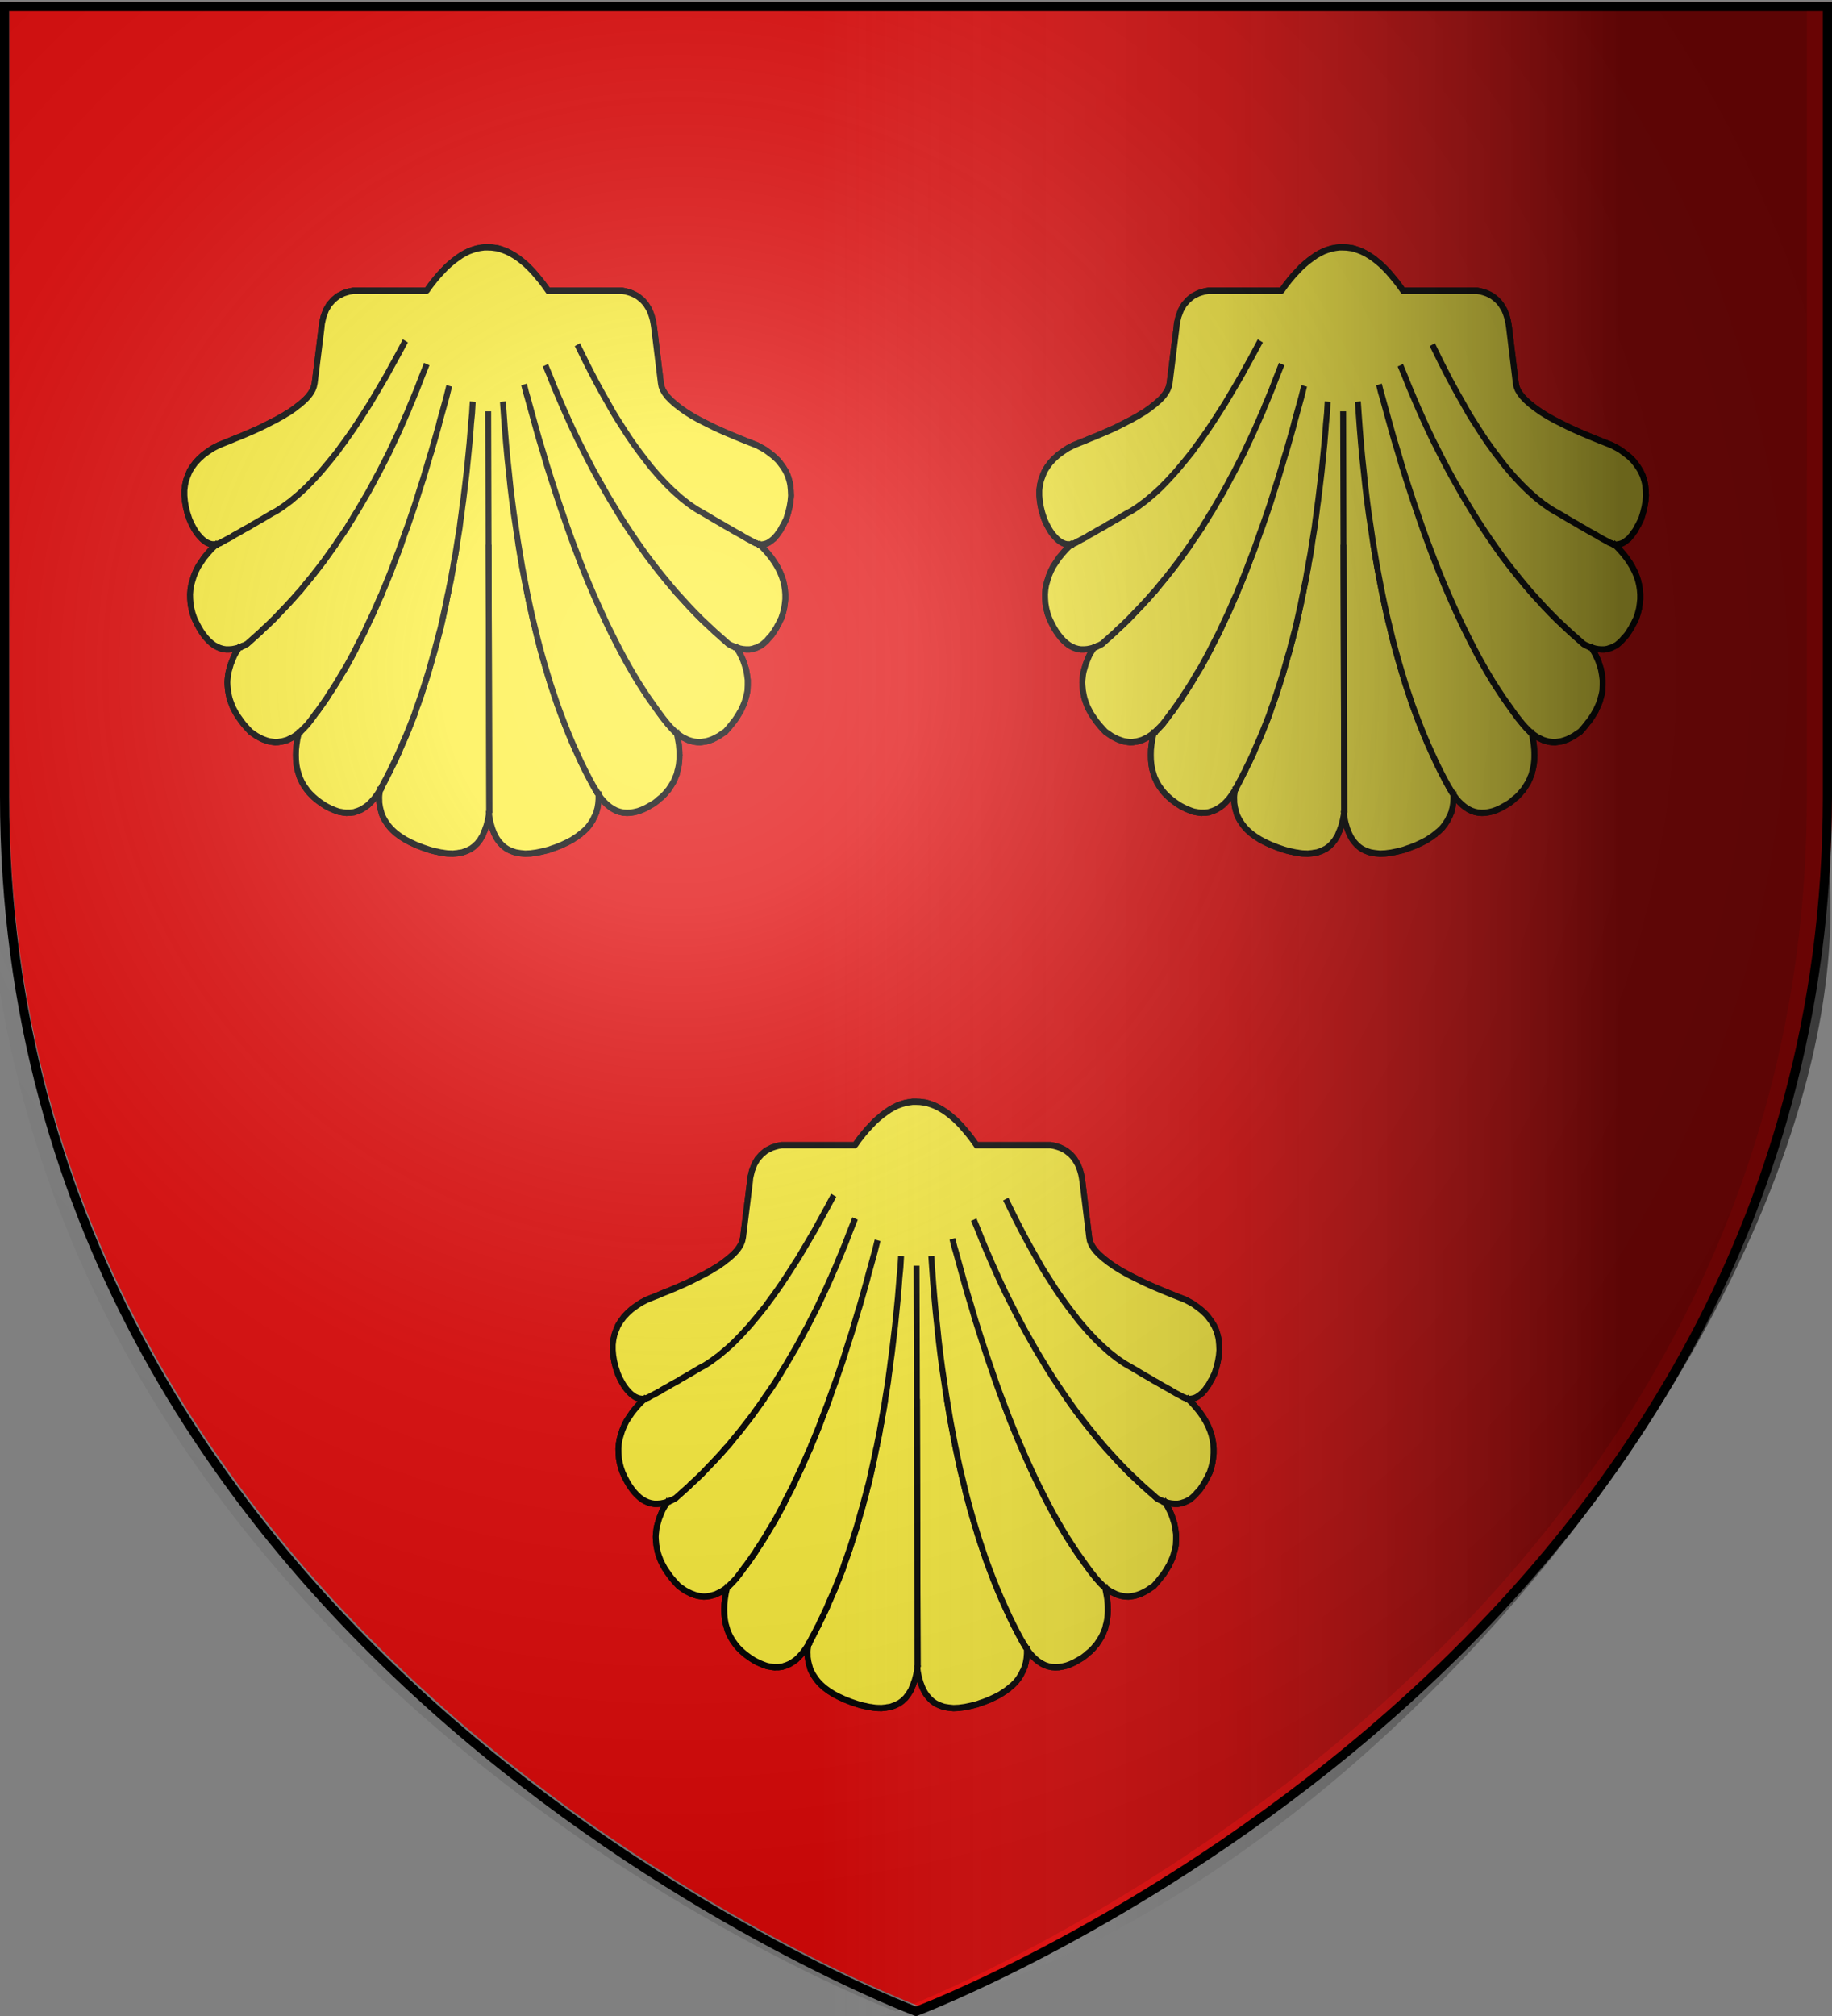
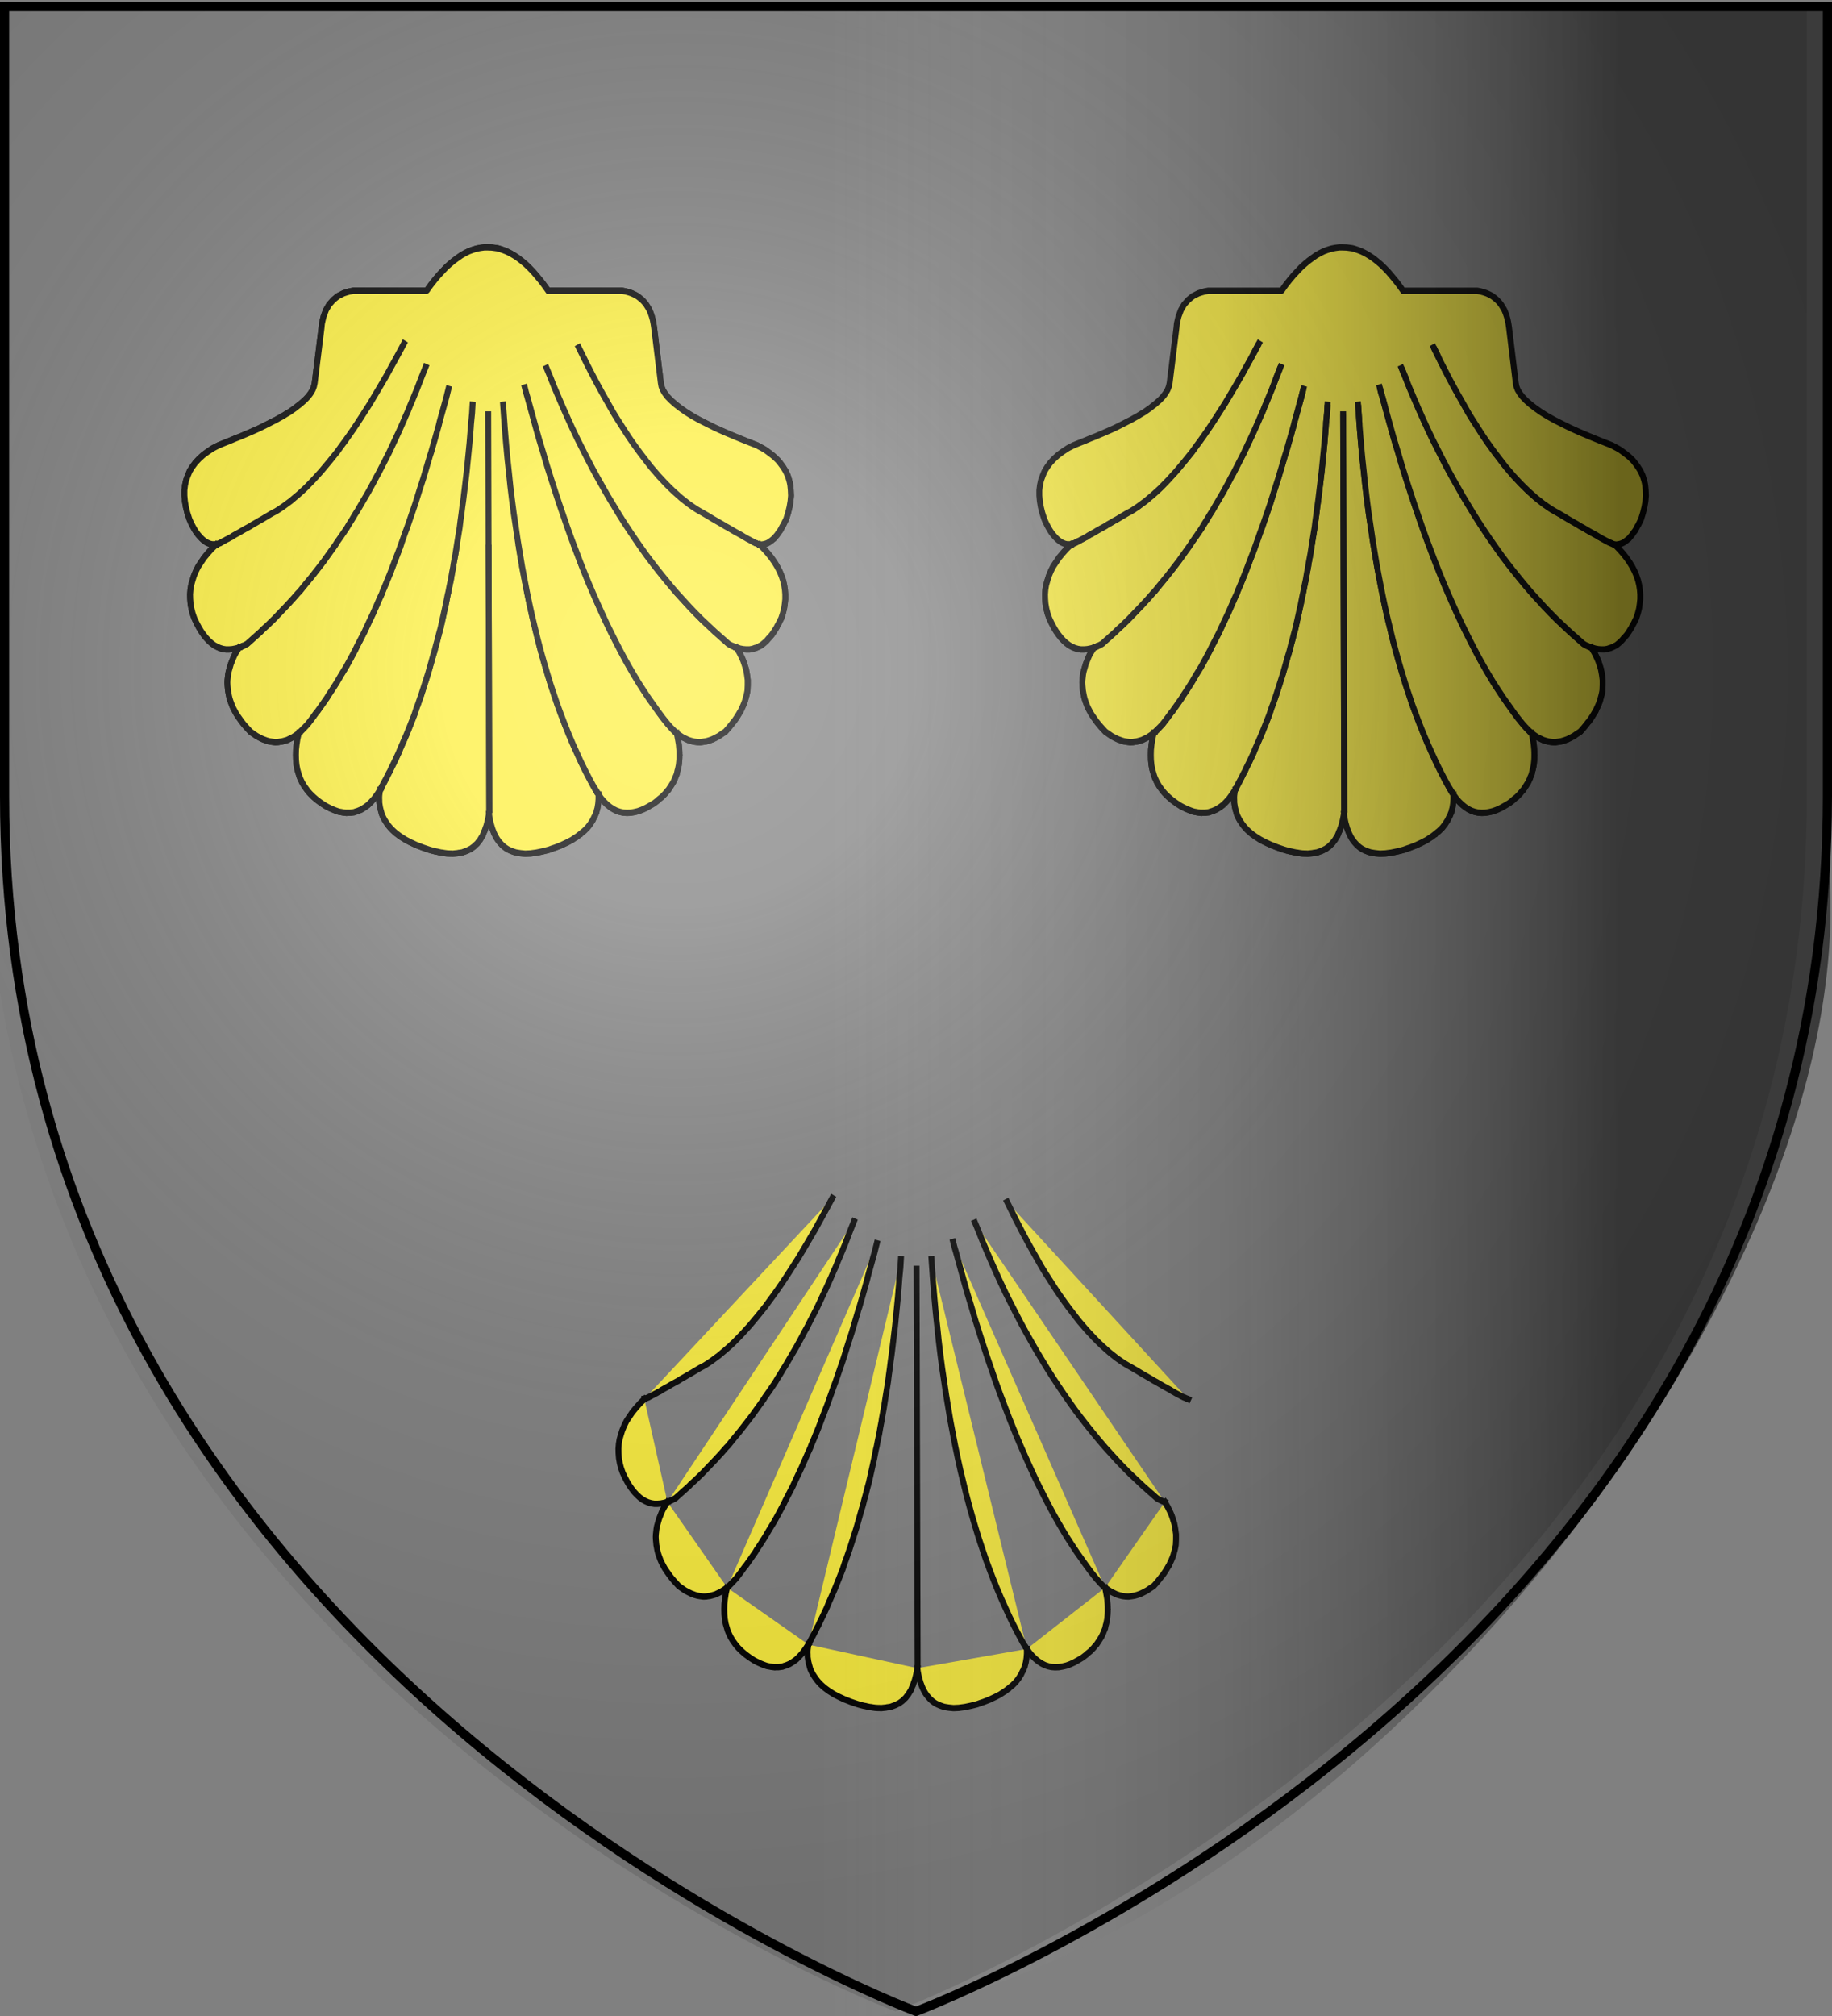
<svg xmlns="http://www.w3.org/2000/svg" xmlns:xlink="http://www.w3.org/1999/xlink" width="600" height="660" version="1.0">
  <rect width="100%" height="100%" fill="#808080" stroke="none" />
  <desc>Flag of Canton of Valais (Wallis)</desc>
  <defs>
    <linearGradient id="b">
      <stop offset="0" style="stop-color:white;stop-opacity:.314" />
      <stop offset=".19" style="stop-color:white;stop-opacity:.251" />
      <stop offset=".6" style="stop-color:#6b6b6b;stop-opacity:.125" />
      <stop offset="1" style="stop-color:black;stop-opacity:.125" />
    </linearGradient>
    <linearGradient xlink:href="#c" id="e" x1="5.291" x2="531.213" y1="374.766" y2="374.766" gradientTransform="matrix(1 0 0 1.149 71.852 59.04)" gradientUnits="userSpaceOnUse" />
    <linearGradient id="c">
      <stop offset="0" style="stop-color:white;stop-opacity:0" />
      <stop offset=".5" style="stop-color:#fff;stop-opacity:0" />
      <stop offset=".75" style="stop-color:#3f3f3f;stop-opacity:.151" />
      <stop offset="1" style="stop-color:#000;stop-opacity:.539" />
    </linearGradient>
    <radialGradient xlink:href="#b" id="d" cx="221.445" cy="226.331" r="300" fx="221.445" fy="226.331" gradientTransform="matrix(1.353 0 0 1.349 -77.63 -85.747)" gradientUnits="userSpaceOnUse" />
  </defs>
  <g style="display:inline">
-     <path d="M301.5 657S600 544.68 600 259.228V.676H3v258.552C3 544.68 301.5 657 301.5 657" style="fill:#e20909;fill-opacity:1;fill-rule:evenodd;stroke:none;stroke-width:1px;stroke-linecap:butt;stroke-linejoin:miter;stroke-opacity:1" />
-   </g>
+     </g>
  <g style="fill:#fdef3c;fill-opacity:1;stroke:#000;stroke-width:1.393;stroke-miterlimit:4;stroke-dasharray:none;stroke-opacity:1">
-     <path d="m231.945 100.818.454-1.388.34-1.303.228-1.274.113-1.19-.057-1.19-.113-1.105-.114-.566-.142-.539-.341-1.019-.509-1.02-.625-.935-.738-.935-.397-.453-.425-.397-.482-.424-.511-.397-1.078-.765-.596-.397-.624-.339-1.305-.652-2.695-.991-2.524-.964-2.356-.934-2.155-.907-2.015-.935-1.843-.878-1.674-.878-1.448-.85-1.333-.878-1.163-.85-.993-.821-.822-.793-.652-.794-.483-.765-.312-.765-.142-.736-1.589-12.237-.141-.879-.17-.821-.228-.765-.255-.708-.312-.709-.368-.594-.398-.595-.426-.51-.51-.51-.539-.425-.596-.425-.596-.311-.709-.312-.709-.227-.766-.198-.794-.142h-17.448l-.907-1.19-.454-.566-.426-.51-.907-1.02-.852-.934-.908-.879-.85-.764-.909-.708-.85-.624-.908-.566-.879-.482-.908-.425-.851-.312-.908-.283-.454-.113-.426-.057-.907-.113-.851-.028h-.908l-.908.113-.908.17-.879.255-.908.311-.908.426-.908.481-.851.566-.908.624-.908.708-.907.765-.88.878-.907.906-.909 1.02-.907 1.076-.88 1.162-.141.113h-17.221l-.822.142-.766.198-.738.227-.652.312-.653.311-.567.425-.539.425-.482.51-.483.51-.368.595-.369.594-.284.709-.284.708-.198.765-.199.821-.085.879-1.617 12.237-.17.736-.142.369-.17.396-.227.369-.255.396-.312.397-.341.397-.397.396-.425.397-.483.396-.511.425-.567.397-.596.453-.652.425-.681.453-.737.397-.767.453-.822.425-.851.453-.908.425-.936.453-1.986.935-1.078.454-1.107.453-2.326.934-1.248.454-1.277.51-1.305.481-1.333.51-1.362.652-1.191.736-1.106.765-.965.821-.851.85-.738.935-.624.935-.454 1.02-.397 1.019-.255 1.105-.142 1.105v1.19l.114 1.19.226 1.274.341 1.303.482 1.388.312.68.341.652.34.595.369.594.34.482.397.482.397.425.398.396.369.312.396.283.398.255.454.198.397.142.454.085.454.057.453.028v-.028h.057l.199-.057.113-.085.17-.057.426-.141.227-.142.284-.113.284-.17.34-.142.34-.198.397-.17.398-.227.453-.198.426-.283.483-.255 1.049-.538.539-.312.596-.312 1.276-.651.653-.397.709-.368.709-.397.766-.396 1.56-.878.823-.454.88-.425.851-.509.851-.539.851-.595.908-.623.851-.679.908-.709.908-.765.907-.793.88-.85.907-.878.908-.935.937-.963.907-1.02.936-1.048 1.901-2.209.908-1.19.964-1.218.965-1.275.964-1.303.965-1.36.965-1.388.964-1.416.993-1.445.965-1.529.993-1.559 2.014-3.229.993-1.7 1.021-1.728 1.021-1.756 1.022-1.785-1.022 1.785-1.021 1.756-1.021 1.728-.993 1.7-2.014 3.229-.993 1.559-.965 1.529-.993 1.445-.964 1.416-.965 1.388-.965 1.36-.964 1.303-.965 1.275-.964 1.218-.908 1.19-1.901 2.209-.936 1.048-.907 1.02-.937.963-.908.935-.907.878-.88.85-.907.793-.908.765-.908.709-.851.679-.908.623-.851.595-.851.539-.851.509-.88.425-.823.454-1.56.878-.766.396-.709.397-.709.368-.653.397-1.276.651-.596.312-.539.312-1.049.538-.483.255-.426.283-.453.198-.398.227-.397.17-.34.198-.34.142-.284.17-.284.113-.227.142-.426.141-.17.057-.113.085-.199.057h-.057v.028l-1.049.963-.908.963-.851.963-.709.992-.681.963-.539 1.02-.454 1.019-.34 1.021-.312 1.019-.171 1.02-.085 1.019.029 1.049.085 1.02.198 1.076.284 1.049.397 1.076.511 1.019.539.963.539.851.595.793.568.679.624.624.624.538.681.481.652.341.682.283.709.198.737.114h.738l.766-.057.766-.142.822-.198.454-.17.227-.114.114-.057.057-.028h.085l.453-.227.511-.254 1.589-1.332 1.588-1.331.369-.368.397-.341.795-.679 1.56-1.416 1.504-1.473 1.532-1.502 1.503-1.529.738-.794.368-.397.398-.368 1.418-1.642 1.447-1.644 1.419-1.699 1.418-1.729 1.361-1.784 1.362-1.784.312-.482.34-.453.682-.907 1.361-1.869.624-.992.653-.963.624-.991.653-.964 1.248-2.011 1.277-2.039 1.219-2.097.596-1.076.624-1.048 1.191-2.182 1.192-2.181 1.135-2.266 1.134-2.266 1.107-2.323.539-1.19.567-1.161.511-1.218.539-1.19 1.078-2.436 1.021-2.493 1.05-2.493-1.05 2.493-1.021 2.493-1.078 2.436-.539 1.19-.511 1.218-.567 1.161-.539 1.19-1.107 2.323-1.134 2.266-1.135 2.266-1.192 2.181-1.191 2.182-.624 1.048-.596 1.076-1.219 2.097-1.277 2.039-1.248 2.011-.653.964-.624.991-.653.963-.624.992-1.361 1.869-.682.907-.34.453-.312.482-1.362 1.784-1.361 1.784-1.418 1.729-1.419 1.699-1.447 1.644-1.418 1.642-.398.368-.368.397-.738.794-1.503 1.529-1.532 1.502-1.504 1.473-1.56 1.416-.795.679-.397.341-.369.368-1.588 1.331-1.589 1.332-.511.254-.453.227h-.085l-.057.028-.114.057-.227.114-.454.17-.794 1.19-.341.594-.283.623-.511 1.191-.369 1.189-.17.567-.113.594-.142 1.19-.028.567.028.595.113 1.189.227 1.133.142.568.199.594.454 1.133.283.567.341.594.312.538.397.568.851 1.133.454.538.511.566 1.106 1.133.737.482.738.482.738.368.737.34.341.113.17.057.085.028.114.057.737.198.341.056.369.057.737.085.681-.028.34-.057.171-.028h.198l.681-.17.737-.198.682-.312.68-.311.681-.425.341-.227.368-.226.511-.454.511-.482 1.078-1.076 1.134-1.388.568-.736.283-.369.312-.34 1.135-1.501 1.135-1.53.255-.425.284-.397.567-.793 1.135-1.67 1.078-1.729 1.135-1.728 1.078-1.841 1.078-1.898.511-.992.539-.963 1.078-1.954 1.021-2.068 1.078-2.124 1.021-2.182.511-1.104.539-1.078.227-.594.255-.567.511-1.133 1.021-2.351.965-2.407 1.021-2.465.964-2.522.483-1.302.511-1.275.964-2.635.964-2.634.909-2.748.964-2.805.908-2.86.454-1.445.227-.737.255-.708.908-2.974.908-3.031.198-.793.227-.766.454-1.529.908-3.088.482-1.813-.482 1.813-.908 3.088-.454 1.529-.227.766-.198.793-.908 3.031-.908 2.974-.255.708-.227.737-.454 1.445-.908 2.86-.964 2.805-.909 2.748-.964 2.634-.964 2.635-.511 1.275-.483 1.302-.964 2.522-1.021 2.465-.965 2.407-1.021 2.351-.511 1.133-.255.567-.227.594-.539 1.078-.511 1.104-1.021 2.182-1.078 2.124-1.021 2.068-1.078 1.954-.539.963-.511.992-1.078 1.898-1.078 1.841-1.135 1.728-1.078 1.729-1.135 1.67-.567.793-.284.397-.255.425-1.135 1.53-1.135 1.501-.312.34-.283.369-.568.736-1.134 1.388-1.078 1.076-.511.482-.511.454-.312 1.246-.198 1.218-.142 1.19-.028 1.161.028 1.105.113 1.076.199 1.02.312.991.142.454.198.481.455.906.539.851.652.849.312.369.369.396.794.736.879.709.994.68 1.021.623.51.255.256.113.283.142.227.085.256.113.51.198.482.17.511.17.454.085.227.029.255.056.454.057.482.056.086-.028h.794l.908-.113.397-.142.426-.113.851-.34.794-.453.794-.538.738-.68.737-.765.681-.878.341-.482.17-.255.198-.226.256-.482 1.05-1.87.51-.963.256-.481.283-.453.227-.51.255-.481.511-.964.993-1.983.454-1.048.482-1.02.965-2.067.907-2.125.908-2.153.397-1.134.199-.566.227-.538.851-2.295.794-2.322.795-2.352.737-2.436.369-1.246.397-1.218.341-1.276.369-1.246.34-1.274.369-1.247.624-2.634.624-2.663.284-1.359.141-.681.171-.651.283-1.388.313-1.36.255-1.417.284-1.387.113-.737.142-.709.284-1.416.482-2.889.51-2.918.199-1.529.227-1.502.198-1.529.227-1.502.398-3.088.397-3.116.34-3.2.34-3.23.284-3.258.057-.849.085-.822.171-1.643.113-1.869-.113 1.869-.171 1.643-.085.822-.057.849-.284 3.258-.34 3.23-.34 3.2-.397 3.116-.398 3.088-.227 1.502-.198 1.529-.227 1.502-.199 1.529-.51 2.918-.482 2.889-.284 1.416-.142.709-.113.737-.284 1.387-.255 1.417-.313 1.36-.283 1.388-.171.651-.141.681-.284 1.359-.624 2.663-.624 2.634-.369 1.247-.34 1.274-.369 1.246-.341 1.276-.397 1.218-.369 1.246-.737 2.436-.795 2.352-.794 2.322-.851 2.295-.227.538-.199.566-.397 1.134-.908 2.153-.907 2.125-.965 2.067-.482 1.02-.454 1.048-.993 1.983-.511.964-.255.481-.227.51-.283.453-.256.481-.51.963-1.05 1.87-.256.482-.17 1.133-.028.538.028.567v.51l.085.538.085.51.142.538.284.963.199.453.255.482.255.425.312.453.313.425.368.453.341.368.397.397.425.368.483.396.482.341.539.368 1.135.68.567.283.652.312.653.283.709.312.71.254.765.284 1.589.509.738.2.737.17.34.056.171.028.199.057.737.142h.142l.17.028.341.057.68.085.624.028h.312l.341.028.567-.056.596-.057.255-.057.284-.028.567-.085.483-.17.51-.17.454-.199.227-.113.114-.057.142-.028.397-.283.425-.284.369-.339.397-.34.312-.397.341-.396.283-.453.312-.454.227-.539.114-.283.057-.141.085-.114.199-.566.226-.567.171-.623.17-.651.142-.68.142-.68v-.312l.056-.255-.255-87.589.255 87.589-.056.255v.312l.085.68.141.68.143.651.198.623.17.567.228.566.226.538.283.539.256.454.312.453.312.396.369.397.34.34.398.339.397.284.453.283.426.198.482.199.483.17.539.17.511.085.567.085.567.057.624.056.596-.028.652-.028.653-.085.709-.085 1.447-.283.766-.17.795-.2.737-.255.737-.226 1.391-.51 1.276-.566 1.192-.567.539-.34.255-.169.284-.142.482-.34.227-.17.113-.085.143-.056.085-.114.113-.086.226-.17.454-.339.795-.737.653-.793.283-.424.284-.397.227-.453.113-.227.057-.113.085-.085.199-.454.085-.227.113-.198.113-.481.143-.453.17-.963.085-1.021v-1.019l-.511-.737-.454-.708-1.078-1.87-1.049-1.897-1.022-1.955-.964-1.983-.994-2.068-.935-2.067-.908-2.125-.879-2.153-.88-2.238-.822-2.295-.824-2.322-.765-2.352-.767-2.436-.737-2.464-.709-2.522-.652-2.521-.681-2.634-.624-2.663-.597-2.691-.566-2.748-.569-2.804-.509-2.862-.511-2.889-.454-2.918-.483-3.003-.425-3.03-.397-3.088-.341-3.116-.369-3.201-.311-3.201-.285-3.258-.254-3.314-.142-1.926.142 1.926.254 3.314.285 3.258.311 3.201.369 3.201.341 3.116.397 3.088.425 3.03.483 3.003.454 2.918.511 2.889.509 2.862.569 2.804.566 2.748.597 2.691.624 2.663.681 2.634.652 2.521.709 2.522.737 2.464.767 2.436.765 2.352.824 2.322.822 2.295.88 2.238.879 2.153.908 2.125.935 2.067.994 2.068.964 1.983 1.022 1.955 1.049 1.897 1.078 1.87.454.708.511.737.624.821.68.737.682.623.737.567.738.453.766.368.794.255.823.17.823.056.85-.028.88-.141.907-.199.909-.311.936-.397.964-.509 1.022-.567.936-.68.085-.113.113-.086.228-.17.453-.34.767-.736.339-.396.171-.199.199-.17.595-.849.568-.851.454-.906.028-.142.057-.113.113-.226.199-.454.113-.509.057-.255.085-.227.227-1.02.114-1.076.028-.567v-.425l.029-.113-.029-.17v-.425l-.028-.566-.114-1.19-.114-.624-.113-.594-.255-1.246-.567-.454-.511-.482-1.021-1.076-1.192-1.388-1.135-1.445-1.134-1.501-1.135-1.501-1.135-1.615-1.135-1.643-1.106-1.728-1.078-1.728-1.107-1.842-1.078-1.897-1.078-1.955-1.05-1.954-1.078-2.069-1.049-2.124-1.049-2.181-1.022-2.182-1.05-2.294-1.021-2.351-1.021-2.408-.993-2.465-1.021-2.521-.994-2.578-.963-2.634-.965-2.635-.965-2.747-.965-2.805-.964-2.861-.908-2.918-.965-2.974-.907-3.031-.908-3.088-.908-3.087-.34-1.077-.284-1.076.284 1.076.34 1.077.908 3.087.908 3.088.907 3.031.965 2.974.908 2.918.964 2.861.965 2.805.965 2.747.965 2.635.963 2.634.994 2.578 1.021 2.521.993 2.465 1.021 2.408 1.021 2.351 1.05 2.294 1.022 2.182 1.049 2.181 1.049 2.124 1.078 2.069 1.05 1.954 1.078 1.955 1.078 1.897 1.107 1.842 1.078 1.728 1.106 1.728 1.135 1.643 1.135 1.615 1.135 1.501 1.134 1.501 1.135 1.445 1.192 1.388 1.021 1.076.511.482.567.454.653.453.68.425.681.311.681.312.68.198.71.17.709.085.737.028.681-.085.738-.113.738-.198.737-.255.738-.34.738-.368.737-.482.795-.482.539-.567.51-.566.482-.566.228-.284.113-.141.141-.113.426-.567.398-.566.368-.568.171-.283.085-.141.113-.114.283-.594.284-.567.255-.566.228-.567.17-.594.17-.568.142-.566.114-.567.056-1.189v-1.162l-.17-1.19-.114-.594-.113-.567-.397-1.189-.227-.624-.255-.567-.313-.623-.17-.311-.141-.283-.738-1.19-.511-.17-.453-.199-.483-.227-.454-.254-3.149-2.606-3.092-2.72-1.532-1.444-1.475-1.445-2.922-3.003-1.447-1.586-1.419-1.614-1.418-1.644-1.39-1.671-1.39-1.728-1.333-1.757-1.334-1.784-1.305-1.813-1.333-1.898-1.276-1.898-2.526-3.909-2.467-4.08-1.22-2.096-1.163-2.096-2.356-4.362-1.135-2.239-1.106-2.266-1.105-2.322-1.079-2.351-1.078-2.38-1.021-2.408-.766-1.728.766 1.728 1.021 2.408 1.078 2.38 1.079 2.351 1.105 2.322 1.106 2.266 1.135 2.239 2.356 4.362 1.163 2.096 1.22 2.096 2.467 4.08 2.526 3.909 1.276 1.898 1.333 1.898 1.305 1.813 1.334 1.784 1.333 1.757 1.39 1.728 1.39 1.671 1.418 1.644 1.419 1.614 1.447 1.586 2.922 3.003 1.475 1.445 1.532 1.444 3.092 2.72 3.149 2.606.454.254.483.227.453.199.511.17.17.028.199.057.397.113.794.142.737.057h.767l.34-.057.369-.057.341-.113.17-.057.085-.028h.113l.681-.283.34-.171.37-.17.624-.481.624-.538.283-.312.142-.17.17-.142.624-.679.568-.793.567-.851.113-.255.142-.226.284-.482.255-.509.284-.51.368-1.076.285-1.049.169-1.076.114-1.02v-1.049l-.085-1.019-.17-1.02-.255-1.019-.369-1.021-.454-1.019-.568-1.02-.624-.963-.737-.992-.823-.963-.907-.963-.994-.963-.056-.028h-.057l-.113-.029-.058-.028h-.028l-.17-.085-.142-.057-.113-.056-.057-.029h-.029l-.198-.056-.283-.142-.256-.113-.312-.17-.171-.085-.141-.057-.198-.113-.171-.085-.368-.17-.398-.227-.397-.198-.482-.283-.142-.085-.114-.057-.226-.113-.539-.283-.511-.255-.567-.312-.568-.312-.624-.34-.624-.311-.681-.397-.681-.368-.737-.397-.738-.396-.795-.453-.396-.227-.199-.113-.17-.085-.823-.454-.425-.226-.398-.199-.908-.509-.851-.539-.908-.595-.85-.623-.909-.679-.85-.709-.88-.736-.851-.765-.908-.85-.454-.453-.227-.227-.198-.198-.908-.907-.852-.935-.907-.991-.851-1.02-1.759-2.153-.907-1.161-.909-1.19-.907-1.246-.454-.652-.426-.623-1.815-2.663-.908-1.388-.851-1.416-1.815-3.003-.909-1.558-.908-1.587-.907-1.642-.908-1.672-1.816-3.456 1.816 3.456.908 1.672.907 1.642.908 1.587.909 1.558 1.815 3.003.851 1.416.908 1.388 1.815 2.663.426.623.454.652.907 1.246.909 1.19.907 1.161 1.759 2.153.851 1.02.907.991.852.935.908.907.198.198.227.227.454.453.908.85.851.765.88.736.85.709.909.679.85.623.908.595.851.539.908.509.398.199.425.226.823.454.17.085.199.113.396.227.795.453.738.396.737.397.681.368.681.397.624.311.624.34.568.312.567.312.511.255.539.283.226.113.114.057.142.085.482.283.397.198.398.227.368.17.171.085.198.113.141.057.171.085.312.17.256.113.283.142.198.056h.029l.057.029.113.056.142.057.17.085h.028l.058.028.113.029h.057l.056.028.398-.028.453-.057.397-.085.455-.142.397-.198.397-.255.397-.283.198-.17.228-.142.34-.396.397-.425.341-.482.396-.482.341-.594.17-.312.199-.283.34-.652z" clip-rule="evenodd" style="fill:#fdef3c;fill-opacity:1;fill-rule:evenodd;stroke:#000;stroke-width:1.393;stroke-miterlimit:4;stroke-dasharray:none;stroke-opacity:1" transform="matrix(1.39 0 0 1.483 75.374 300.123)" />
-     <path stroke-miterlimit="10" d="m225.732 106.484.398-.028.453-.057.397-.085.455-.142.397-.198.397-.255.397-.283.198-.17.228-.142.34-.396.397-.425.341-.482.396-.482.341-.594.17-.312.199-.283.34-.652.369-.68.454-1.388.34-1.303.228-1.274.113-1.19-.057-1.19-.113-1.105-.114-.566-.142-.539-.341-1.019-.509-1.02-.625-.935-.738-.935-.397-.453-.425-.397-.482-.424-.511-.397-1.078-.765-.596-.397-.624-.339-1.305-.652-2.695-.991-2.524-.964-2.356-.934-2.155-.907-2.015-.935-1.843-.878-1.674-.878-1.448-.85-1.333-.878-1.163-.85-.993-.821-.822-.793-.652-.794-.483-.765-.312-.765-.142-.736-1.589-12.237-.141-.879-.17-.821-.228-.765-.255-.708-.312-.709-.368-.594-.398-.595-.426-.51-.51-.51-.539-.425-.596-.425-.596-.311-.709-.312-.709-.227-.766-.198-.794-.142h-17.448l-.907-1.19-.454-.566-.426-.51-.907-1.02-.852-.934-.908-.879-.85-.764-.909-.708-.85-.624-.908-.566-.879-.482-.908-.425-.851-.312-.908-.283-.454-.113-.426-.057-.907-.113-.851-.028h-.908l-.908.113-.908.17-.879.255-.908.311-.908.426-.908.481-.851.566-.908.624-.908.708-.907.765-.88.878-.907.906-.909 1.02-.907 1.076-.88 1.162-.141.113h-17.221l-.822.142-.766.198-.738.227-.652.312-.653.311-.567.425-.539.425-.482.51-.483.51-.368.595-.369.594-.284.709-.284.708-.198.765-.199.821-.085.879-1.617 12.237-.17.736-.142.369-.17.396-.227.369-.255.396-.312.397-.341.397-.397.396-.425.397-.483.396-.511.425-.567.397-.596.453-.652.425-.681.453-.737.397-.767.453-.822.425-.851.453-.908.425-.936.453-1.986.935-1.078.454-1.107.453-2.326.934-1.248.454-1.277.51-1.305.481-1.333.51-1.362.652-1.191.736-1.106.765-.965.821-.851.85-.738.935-.624.935-.454 1.02-.397 1.019-.255 1.105-.142 1.105v1.19l.114 1.19.226 1.274.341 1.303.482 1.388.312.68.341.652.34.595.369.594.34.482.397.482.397.425.398.396.369.312.396.283.398.255.454.198.397.142.454.085.454.057.453.028M220.229 129.203l.17.028.199.057.397.113.794.142.737.057h.767l.34-.057.369-.057.341-.113.17-.057.085-.028h.113l.681-.283.34-.171.37-.17.624-.481.624-.538.283-.312.142-.17.17-.142.624-.679.568-.793.567-.851.113-.255.142-.226.284-.482.255-.509.284-.51.368-1.076.285-1.049.169-1.076.114-1.02v-1.049l-.085-1.019-.17-1.02-.255-1.019-.369-1.021-.454-1.019-.568-1.02-.624-.963-.737-.992-.823-.963-.907-.963-.994-.963" style="fill:#fdef3c;fill-opacity:1;stroke:#000;stroke-width:1.393;stroke-linecap:square;stroke-miterlimit:4;stroke-dasharray:none;stroke-opacity:1" transform="matrix(1.39 0 0 1.483 75.374 300.123)" />
    <path stroke-miterlimit="10" d="m175.491 67.505.766 1.728 1.021 2.408 1.078 2.38 1.079 2.351 1.105 2.322 1.106 2.266 1.135 2.239 2.356 4.362 1.163 2.096 1.22 2.096 2.467 4.08 2.526 3.909 1.276 1.898 1.333 1.898 1.305 1.813 1.334 1.784 1.333 1.757 1.39 1.728 1.39 1.671 1.418 1.644 1.419 1.614 1.447 1.586 2.922 3.003 1.475 1.445 1.532 1.444 3.092 2.72 3.149 2.606.454.254.483.227.453.199.511.17M206.158 148.098l.653.453.68.425.681.311.681.312.68.198.71.17.709.085.737.028.681-.085.738-.113.738-.198.737-.255.738-.34.738-.368.737-.482.795-.482.539-.567.51-.566.482-.566.228-.284.113-.141.141-.113.426-.567.398-.566.368-.568.171-.283.085-.141.113-.114.283-.594.284-.567.255-.566.228-.567.17-.594.17-.568.142-.566.114-.567.056-1.189v-1.162l-.17-1.19-.114-.594-.113-.567-.397-1.189-.227-.624-.255-.567-.313-.623-.17-.311-.141-.283-.738-1.19M183.065 62.944l1.816 3.456.908 1.672.907 1.642.908 1.587.909 1.558 1.815 3.003.851 1.416.908 1.388 1.815 2.663.426.623.454.652.907 1.246.909 1.19.907 1.161 1.759 2.153.851 1.02.907.991.852.935.908.907.198.198.227.227.454.453.908.85.851.765.88.736.85.709.909.679.85.623.908.595.851.539.908.509.398.199.425.226.823.454.17.085.199.113.396.227.795.453.738.396.737.397.681.368.681.397.624.311.624.34.568.312.567.312.511.255.539.283.226.113.114.057.142.085.482.283.397.198.398.227.368.17.171.085.198.113.141.057.171.085.312.17.256.113.283.142.198.056h.029l.057.029.113.056.142.057.17.085h.028l.058.028.113.029h.057l.056.028M152.37 72.094l-.482 1.813-.908 3.088-.454 1.529-.227.766-.198.793-.908 3.031-.908 2.974-.255.708-.227.737-.454 1.445-.908 2.86-.964 2.805-.909 2.748-.964 2.634-.964 2.635-.511 1.275-.483 1.302-.964 2.522-1.021 2.465-.965 2.407-1.021 2.351-.511 1.133-.255.567-.227.594-.539 1.078-.511 1.104-1.021 2.182-1.078 2.124-1.021 2.068-1.078 1.954-.539.963-.511.992-1.078 1.898-1.078 1.841-1.135 1.728-1.078 1.729-1.135 1.67-.567.793-.284.397-.255.425-1.135 1.53-1.135 1.501-.312.34-.283.369-.568.736-1.134 1.388-1.078 1.076-.511.482-.511.454M165.25 75.579l.142 1.926.254 3.314.285 3.258.311 3.201.369 3.201.341 3.116.397 3.088.425 3.03.483 3.003.454 2.918.511 2.889.509 2.862.569 2.804.566 2.748.597 2.691.624 2.663.681 2.634.652 2.521.709 2.522.737 2.464.767 2.436.765 2.352.824 2.322.822 2.295.88 2.238.879 2.153.908 2.125.935 2.067.994 2.068.964 1.983 1.022 1.955 1.049 1.897 1.078 1.87.454.708.511.737M158.044 75.579l-.113 1.869-.171 1.643-.085.822-.057.849-.284 3.258-.34 3.23-.34 3.2-.397 3.116-.398 3.088-.227 1.502-.198 1.529-.227 1.502-.199 1.529-.51 2.918-.482 2.889-.284 1.416-.142.709-.113.737-.284 1.387-.255 1.417-.313 1.36-.283 1.388-.171.651-.141.681-.284 1.359-.624 2.663-.624 2.634-.369 1.247-.34 1.274-.369 1.246-.341 1.276-.397 1.218-.369 1.246-.737 2.436-.795 2.352-.794 2.322-.851 2.295-.227.538-.199.566-.397 1.134-.908 2.153-.907 2.125-.965 2.067-.482 1.02-.454 1.048-.993 1.983-.511.964-.255.481-.227.51-.283.453-.256.481-.51.963-1.05 1.87-.256.482M170.356 71.783l.284 1.076.34 1.077.908 3.087.908 3.088.907 3.031.965 2.974.908 2.918.964 2.861.965 2.805.965 2.747.965 2.635.963 2.634.994 2.578 1.021 2.521.993 2.465 1.021 2.408 1.021 2.351 1.05 2.294 1.022 2.182 1.049 2.181 1.049 2.124 1.078 2.069 1.05 1.954 1.078 1.955 1.078 1.897 1.107 1.842 1.078 1.728 1.106 1.728 1.135 1.643 1.135 1.615 1.135 1.501 1.134 1.501 1.135 1.445 1.192 1.388 1.021 1.076.511.482.567.454M141.874 62.094l-1.022 1.785-1.021 1.756-1.021 1.728-.993 1.7-2.014 3.229-.993 1.559-.965 1.529-.993 1.445-.964 1.416-.965 1.388-.965 1.36-.964 1.303-.965 1.275-.964 1.218-.908 1.19-1.901 2.209-.936 1.048-.907 1.02-.937.963-.908.935-.907.878-.88.85-.907.793-.908.765-.908.709-.851.679-.908.623-.851.595-.851.539-.851.509-.88.425-.823.454-1.56.878-.766.396-.709.397-.709.368-.653.397-1.276.651-.596.312-.539.312-1.049.538-.483.255-.426.283-.453.198-.398.227-.397.17-.34.198-.34.142-.284.17-.284.113-.227.142-.426.141-.17.057-.113.085-.199.057h-.057v.028M161.931 165.887l-.142.68-.142.68-.17.651-.171.623-.226.567-.199.566-.085.114-.057.141-.114.283-.227.539-.312.454-.283.453-.341.396-.312.397-.397.34-.369.339-.425.284-.397.283-.142.028-.114.057-.227.113-.454.199-.51.17-.483.17-.567.085-.284.028-.255.057-.596.057-.567.056-.341-.028h-.312l-.624-.028-.68-.085-.341-.057-.17-.028h-.142l-.737-.142-.199-.057-.171-.028-.34-.056-.737-.17-.738-.2-1.589-.509-.765-.284-.71-.254-.709-.312-.653-.283-.652-.312-.567-.283-1.135-.68-.539-.368-.482-.341-.483-.396-.425-.368-.397-.397-.341-.368-.368-.453-.313-.425-.312-.453-.255-.425-.255-.482-.199-.453-.284-.963-.142-.538-.085-.51-.085-.538v-.51l-.028-.567.028-.538.17-1.133" style="fill:#fdef3c;fill-opacity:1;stroke:#000;stroke-width:1.393;stroke-linecap:square;stroke-miterlimit:4;stroke-dasharray:none;stroke-opacity:1" transform="matrix(1.39 0 0 1.483 75.374 300.123)" />
    <path stroke-miterlimit="10" d="m161.732 77.731.255 87.589-.056.255v.312M187.718 161.638l.624.821.68.737.682.623.737.567.738.453.766.368.794.255.823.17.823.056.85-.028.88-.141.907-.199.909-.311.936-.397.964-.509 1.022-.567.936-.68.085-.113.113-.086.228-.17.453-.34.767-.736.339-.396.171-.199.199-.17.595-.849.568-.851.454-.906.028-.142.057-.113.113-.226.199-.454.113-.509.057-.255.085-.227.227-1.02.114-1.076.028-.567v-.425l.029-.113-.029-.17v-.425l-.028-.566-.114-1.19-.114-.624-.113-.594-.255-1.246M161.931 165.887l.085.68.141.68.143.651.198.623.17.567.228.566.226.538.283.539.256.454.312.453.312.396.369.397.34.34.398.339.397.284.453.283.426.198.482.199.483.17.539.17.511.085.567.085.567.057.624.056.596-.028.652-.028.653-.085.709-.085 1.447-.283.766-.17.795-.2.737-.255.737-.226 1.391-.51 1.276-.566 1.192-.567.539-.34.255-.169.284-.142.482-.34.227-.17.113-.085.143-.056.085-.114.113-.086.226-.17.454-.339.795-.737.653-.793.283-.424.284-.397.227-.453.113-.227.057-.113.085-.085.199-.454.085-.227.113-.198.113-.481.143-.453.17-.963.085-1.021v-1.019M146.98 67.25l-1.05 2.493-1.021 2.493-1.078 2.436-.539 1.19-.511 1.218-.567 1.161-.539 1.19-1.107 2.323-1.134 2.266-1.135 2.266-1.192 2.181-1.191 2.182-.624 1.048-.596 1.076-1.219 2.097-1.277 2.039-1.248 2.011-.653.964-.624.991-.653.963-.624.992-1.361 1.869-.682.907-.34.453-.312.482-1.362 1.784-1.361 1.784-1.418 1.729-1.419 1.699-1.447 1.644-1.418 1.642-.398.368-.368.397-.738.794-1.503 1.529-1.532 1.502-1.504 1.473-1.56 1.416-.795.679-.397.341-.369.368-1.588 1.331-1.589 1.332-.511.254-.453.227h-.085l-.057.028-.114.057-.227.114-.454.17M117.107 148.098l-.368.226-.341.227-.681.425-.68.311-.682.312-.737.198-.681.17h-.198l-.171.028-.34.057-.681.028-.737-.085-.369-.057-.341-.056-.737-.198-.114-.057-.085-.028-.17-.057-.341-.113-.737-.34-.738-.368-.738-.482-.737-.482-1.106-1.133-.511-.566-.454-.538-.851-1.133-.397-.568-.312-.538-.341-.594-.283-.567-.454-1.133-.199-.594-.142-.568-.227-1.133-.113-1.189-.028-.595.028-.567.142-1.19.113-.594.17-.567.369-1.189.511-1.191.283-.623.341-.594.794-1.19M103.036 129.203l-.822.198-.766.142-.766.057h-.738l-.737-.114-.709-.198-.682-.283-.652-.341-.681-.481-.624-.538-.624-.624-.568-.679-.595-.793-.539-.851-.539-.963-.511-1.019-.397-1.076-.284-1.049-.198-1.076-.085-1.02-.029-1.049.085-1.019.171-1.02.312-1.019.34-1.021.454-1.019.539-1.02.681-.963.709-.992.851-.963.908-.963 1.049-.963" style="fill:#fdef3c;fill-opacity:1;stroke:#000;stroke-width:1.393;stroke-linecap:square;stroke-miterlimit:4;stroke-dasharray:none;stroke-opacity:1" transform="matrix(1.39 0 0 1.483 75.374 300.123)" />
    <path stroke-miterlimit="10" d="m136.256 160.675-.198.226-.17.255-.341.482-.681.878-.737.765-.738.68-.794.538-.794.453-.851.34-.426.113-.397.142-.908.113h-.794l-.086.028-.482-.056-.454-.057-.255-.056-.227-.029-.454-.085-.511-.17-.482-.17-.51-.198-.256-.113-.227-.085-.283-.142-.256-.113-.51-.255-1.021-.623-.994-.68-.879-.709-.794-.736-.369-.396-.312-.369-.652-.849-.539-.851-.455-.906-.198-.481-.142-.454-.312-.991-.199-1.02-.113-1.076-.028-1.105.028-1.161.142-1.19.198-1.218.312-1.246" style="fill:#fdef3c;fill-opacity:1;stroke:#000;stroke-width:1.393;stroke-linecap:square;stroke-miterlimit:4;stroke-dasharray:none;stroke-opacity:1" transform="matrix(1.39 0 0 1.483 75.374 300.123)" />
  </g>
  <g style="fill:#fdef3c;fill-opacity:1;stroke:#000;stroke-width:1.393;stroke-miterlimit:4;stroke-dasharray:none;stroke-opacity:1">
    <path d="m231.945 100.818.454-1.388.34-1.303.228-1.274.113-1.19-.057-1.19-.113-1.105-.114-.566-.142-.539-.341-1.019-.509-1.02-.625-.935-.738-.935-.397-.453-.425-.397-.482-.424-.511-.397-1.078-.765-.596-.397-.624-.339-1.305-.652-2.695-.991-2.524-.964-2.356-.934-2.155-.907-2.015-.935-1.843-.878-1.674-.878-1.448-.85-1.333-.878-1.163-.85-.993-.821-.822-.793-.652-.794-.483-.765-.312-.765-.142-.736-1.589-12.237-.141-.879-.17-.821-.228-.765-.255-.708-.312-.709-.368-.594-.398-.595-.426-.51-.51-.51-.539-.425-.596-.425-.596-.311-.709-.312-.709-.227-.766-.198-.794-.142h-17.448l-.907-1.19-.454-.566-.426-.51-.907-1.02-.852-.934-.908-.879-.85-.764-.909-.708-.85-.624-.908-.566-.879-.482-.908-.425-.851-.312-.908-.283-.454-.113-.426-.057-.907-.113-.851-.028h-.908l-.908.113-.908.17-.879.255-.908.311-.908.426-.908.481-.851.566-.908.624-.908.708-.907.765-.88.878-.907.906-.909 1.02-.907 1.076-.88 1.162-.141.113h-17.221l-.822.142-.766.198-.738.227-.652.312-.653.311-.567.425-.539.425-.482.51-.483.51-.368.595-.369.594-.284.709-.284.708-.198.765-.199.821-.085.879-1.617 12.237-.17.736-.142.369-.17.396-.227.369-.255.396-.312.397-.341.397-.397.396-.425.397-.483.396-.511.425-.567.397-.596.453-.652.425-.681.453-.737.397-.767.453-.822.425-.851.453-.908.425-.936.453-1.986.935-1.078.454-1.107.453-2.326.934-1.248.454-1.277.51-1.305.481-1.333.51-1.362.652-1.191.736-1.106.765-.965.821-.851.85-.738.935-.624.935-.454 1.02-.397 1.019-.255 1.105-.142 1.105v1.19l.114 1.19.226 1.274.341 1.303.482 1.388.312.68.341.652.34.595.369.594.34.482.397.482.397.425.398.396.369.312.396.283.398.255.454.198.397.142.454.085.454.057.453.028v-.028h.057l.199-.057.113-.085.17-.057.426-.141.227-.142.284-.113.284-.17.34-.142.34-.198.397-.17.398-.227.453-.198.426-.283.483-.255 1.049-.538.539-.312.596-.312 1.276-.651.653-.397.709-.368.709-.397.766-.396 1.56-.878.823-.454.88-.425.851-.509.851-.539.851-.595.908-.623.851-.679.908-.709.908-.765.907-.793.88-.85.907-.878.908-.935.937-.963.907-1.02.936-1.048 1.901-2.209.908-1.19.964-1.218.965-1.275.964-1.303.965-1.36.965-1.388.964-1.416.993-1.445.965-1.529.993-1.559 2.014-3.229.993-1.7 1.021-1.728 1.021-1.756 1.022-1.785-1.022 1.785-1.021 1.756-1.021 1.728-.993 1.7-2.014 3.229-.993 1.559-.965 1.529-.993 1.445-.964 1.416-.965 1.388-.965 1.36-.964 1.303-.965 1.275-.964 1.218-.908 1.19-1.901 2.209-.936 1.048-.907 1.02-.937.963-.908.935-.907.878-.88.85-.907.793-.908.765-.908.709-.851.679-.908.623-.851.595-.851.539-.851.509-.88.425-.823.454-1.56.878-.766.396-.709.397-.709.368-.653.397-1.276.651-.596.312-.539.312-1.049.538-.483.255-.426.283-.453.198-.398.227-.397.17-.34.198-.34.142-.284.17-.284.113-.227.142-.426.141-.17.057-.113.085-.199.057h-.057v.028l-1.049.963-.908.963-.851.963-.709.992-.681.963-.539 1.02-.454 1.019-.34 1.021-.312 1.019-.171 1.02-.085 1.019.029 1.049.085 1.02.198 1.076.284 1.049.397 1.076.511 1.019.539.963.539.851.595.793.568.679.624.624.624.538.681.481.652.341.682.283.709.198.737.114h.738l.766-.057.766-.142.822-.198.454-.17.227-.114.114-.057.057-.028h.085l.453-.227.511-.254 1.589-1.332 1.588-1.331.369-.368.397-.341.795-.679 1.56-1.416 1.504-1.473 1.532-1.502 1.503-1.529.738-.794.368-.397.398-.368 1.418-1.642 1.447-1.644 1.419-1.699 1.418-1.729 1.361-1.784 1.362-1.784.312-.482.34-.453.682-.907 1.361-1.869.624-.992.653-.963.624-.991.653-.964 1.248-2.011 1.277-2.039 1.219-2.097.596-1.076.624-1.048 1.191-2.182 1.192-2.181 1.135-2.266 1.134-2.266 1.107-2.323.539-1.19.567-1.161.511-1.218.539-1.19 1.078-2.436 1.021-2.493 1.05-2.493-1.05 2.493-1.021 2.493-1.078 2.436-.539 1.19-.511 1.218-.567 1.161-.539 1.19-1.107 2.323-1.134 2.266-1.135 2.266-1.192 2.181-1.191 2.182-.624 1.048-.596 1.076-1.219 2.097-1.277 2.039-1.248 2.011-.653.964-.624.991-.653.963-.624.992-1.361 1.869-.682.907-.34.453-.312.482-1.362 1.784-1.361 1.784-1.418 1.729-1.419 1.699-1.447 1.644-1.418 1.642-.398.368-.368.397-.738.794-1.503 1.529-1.532 1.502-1.504 1.473-1.56 1.416-.795.679-.397.341-.369.368-1.588 1.331-1.589 1.332-.511.254-.453.227h-.085l-.057.028-.114.057-.227.114-.454.17-.794 1.19-.341.594-.283.623-.511 1.191-.369 1.189-.17.567-.113.594-.142 1.19-.028.567.028.595.113 1.189.227 1.133.142.568.199.594.454 1.133.283.567.341.594.312.538.397.568.851 1.133.454.538.511.566 1.106 1.133.737.482.738.482.738.368.737.34.341.113.17.057.085.028.114.057.737.198.341.056.369.057.737.085.681-.028.34-.057.171-.028h.198l.681-.17.737-.198.682-.312.68-.311.681-.425.341-.227.368-.226.511-.454.511-.482 1.078-1.076 1.134-1.388.568-.736.283-.369.312-.34 1.135-1.501 1.135-1.53.255-.425.284-.397.567-.793 1.135-1.67 1.078-1.729 1.135-1.728 1.078-1.841 1.078-1.898.511-.992.539-.963 1.078-1.954 1.021-2.068 1.078-2.124 1.021-2.182.511-1.104.539-1.078.227-.594.255-.567.511-1.133 1.021-2.351.965-2.407 1.021-2.465.964-2.522.483-1.302.511-1.275.964-2.635.964-2.634.909-2.748.964-2.805.908-2.86.454-1.445.227-.737.255-.708.908-2.974.908-3.031.198-.793.227-.766.454-1.529.908-3.088.482-1.813-.482 1.813-.908 3.088-.454 1.529-.227.766-.198.793-.908 3.031-.908 2.974-.255.708-.227.737-.454 1.445-.908 2.86-.964 2.805-.909 2.748-.964 2.634-.964 2.635-.511 1.275-.483 1.302-.964 2.522-1.021 2.465-.965 2.407-1.021 2.351-.511 1.133-.255.567-.227.594-.539 1.078-.511 1.104-1.021 2.182-1.078 2.124-1.021 2.068-1.078 1.954-.539.963-.511.992-1.078 1.898-1.078 1.841-1.135 1.728-1.078 1.729-1.135 1.67-.567.793-.284.397-.255.425-1.135 1.53-1.135 1.501-.312.34-.283.369-.568.736-1.134 1.388-1.078 1.076-.511.482-.511.454-.312 1.246-.198 1.218-.142 1.19-.028 1.161.028 1.105.113 1.076.199 1.02.312.991.142.454.198.481.455.906.539.851.652.849.312.369.369.396.794.736.879.709.994.68 1.021.623.51.255.256.113.283.142.227.085.256.113.51.198.482.17.511.17.454.085.227.029.255.056.454.057.482.056.086-.028h.794l.908-.113.397-.142.426-.113.851-.34.794-.453.794-.538.738-.68.737-.765.681-.878.341-.482.17-.255.198-.226.256-.482 1.05-1.87.51-.963.256-.481.283-.453.227-.51.255-.481.511-.964.993-1.983.454-1.048.482-1.02.965-2.067.907-2.125.908-2.153.397-1.134.199-.566.227-.538.851-2.295.794-2.322.795-2.352.737-2.436.369-1.246.397-1.218.341-1.276.369-1.246.34-1.274.369-1.247.624-2.634.624-2.663.284-1.359.141-.681.171-.651.283-1.388.313-1.36.255-1.417.284-1.387.113-.737.142-.709.284-1.416.482-2.889.51-2.918.199-1.529.227-1.502.198-1.529.227-1.502.398-3.088.397-3.116.34-3.2.34-3.23.284-3.258.057-.849.085-.822.171-1.643.113-1.869-.113 1.869-.171 1.643-.085.822-.057.849-.284 3.258-.34 3.23-.34 3.2-.397 3.116-.398 3.088-.227 1.502-.198 1.529-.227 1.502-.199 1.529-.51 2.918-.482 2.889-.284 1.416-.142.709-.113.737-.284 1.387-.255 1.417-.313 1.36-.283 1.388-.171.651-.141.681-.284 1.359-.624 2.663-.624 2.634-.369 1.247-.34 1.274-.369 1.246-.341 1.276-.397 1.218-.369 1.246-.737 2.436-.795 2.352-.794 2.322-.851 2.295-.227.538-.199.566-.397 1.134-.908 2.153-.907 2.125-.965 2.067-.482 1.02-.454 1.048-.993 1.983-.511.964-.255.481-.227.51-.283.453-.256.481-.51.963-1.05 1.87-.256.482-.17 1.133-.028.538.028.567v.51l.085.538.085.51.142.538.284.963.199.453.255.482.255.425.312.453.313.425.368.453.341.368.397.397.425.368.483.396.482.341.539.368 1.135.68.567.283.652.312.653.283.709.312.71.254.765.284 1.589.509.738.2.737.17.34.056.171.028.199.057.737.142h.142l.17.028.341.057.68.085.624.028h.312l.341.028.567-.056.596-.057.255-.057.284-.028.567-.085.483-.17.51-.17.454-.199.227-.113.114-.057.142-.028.397-.283.425-.284.369-.339.397-.34.312-.397.341-.396.283-.453.312-.454.227-.539.114-.283.057-.141.085-.114.199-.566.226-.567.171-.623.17-.651.142-.68.142-.68v-.312l.056-.255-.255-87.589.255 87.589-.056.255v.312l.085.68.141.68.143.651.198.623.17.567.228.566.226.538.283.539.256.454.312.453.312.396.369.397.34.34.398.339.397.284.453.283.426.198.482.199.483.17.539.17.511.085.567.085.567.057.624.056.596-.028.652-.028.653-.085.709-.085 1.447-.283.766-.17.795-.2.737-.255.737-.226 1.391-.51 1.276-.566 1.192-.567.539-.34.255-.169.284-.142.482-.34.227-.17.113-.085.143-.056.085-.114.113-.086.226-.17.454-.339.795-.737.653-.793.283-.424.284-.397.227-.453.113-.227.057-.113.085-.085.199-.454.085-.227.113-.198.113-.481.143-.453.17-.963.085-1.021v-1.019l-.511-.737-.454-.708-1.078-1.87-1.049-1.897-1.022-1.955-.964-1.983-.994-2.068-.935-2.067-.908-2.125-.879-2.153-.88-2.238-.822-2.295-.824-2.322-.765-2.352-.767-2.436-.737-2.464-.709-2.522-.652-2.521-.681-2.634-.624-2.663-.597-2.691-.566-2.748-.569-2.804-.509-2.862-.511-2.889-.454-2.918-.483-3.003-.425-3.03-.397-3.088-.341-3.116-.369-3.201-.311-3.201-.285-3.258-.254-3.314-.142-1.926.142 1.926.254 3.314.285 3.258.311 3.201.369 3.201.341 3.116.397 3.088.425 3.03.483 3.003.454 2.918.511 2.889.509 2.862.569 2.804.566 2.748.597 2.691.624 2.663.681 2.634.652 2.521.709 2.522.737 2.464.767 2.436.765 2.352.824 2.322.822 2.295.88 2.238.879 2.153.908 2.125.935 2.067.994 2.068.964 1.983 1.022 1.955 1.049 1.897 1.078 1.87.454.708.511.737.624.821.68.737.682.623.737.567.738.453.766.368.794.255.823.17.823.056.85-.028.88-.141.907-.199.909-.311.936-.397.964-.509 1.022-.567.936-.68.085-.113.113-.086.228-.17.453-.34.767-.736.339-.396.171-.199.199-.17.595-.849.568-.851.454-.906.028-.142.057-.113.113-.226.199-.454.113-.509.057-.255.085-.227.227-1.02.114-1.076.028-.567v-.425l.029-.113-.029-.17v-.425l-.028-.566-.114-1.19-.114-.624-.113-.594-.255-1.246-.567-.454-.511-.482-1.021-1.076-1.192-1.388-1.135-1.445-1.134-1.501-1.135-1.501-1.135-1.615-1.135-1.643-1.106-1.728-1.078-1.728-1.107-1.842-1.078-1.897-1.078-1.955-1.05-1.954-1.078-2.069-1.049-2.124-1.049-2.181-1.022-2.182-1.05-2.294-1.021-2.351-1.021-2.408-.993-2.465-1.021-2.521-.994-2.578-.963-2.634-.965-2.635-.965-2.747-.965-2.805-.964-2.861-.908-2.918-.965-2.974-.907-3.031-.908-3.088-.908-3.087-.34-1.077-.284-1.076.284 1.076.34 1.077.908 3.087.908 3.088.907 3.031.965 2.974.908 2.918.964 2.861.965 2.805.965 2.747.965 2.635.963 2.634.994 2.578 1.021 2.521.993 2.465 1.021 2.408 1.021 2.351 1.05 2.294 1.022 2.182 1.049 2.181 1.049 2.124 1.078 2.069 1.05 1.954 1.078 1.955 1.078 1.897 1.107 1.842 1.078 1.728 1.106 1.728 1.135 1.643 1.135 1.615 1.135 1.501 1.134 1.501 1.135 1.445 1.192 1.388 1.021 1.076.511.482.567.454.653.453.68.425.681.311.681.312.68.198.71.17.709.085.737.028.681-.085.738-.113.738-.198.737-.255.738-.34.738-.368.737-.482.795-.482.539-.567.51-.566.482-.566.228-.284.113-.141.141-.113.426-.567.398-.566.368-.568.171-.283.085-.141.113-.114.283-.594.284-.567.255-.566.228-.567.17-.594.17-.568.142-.566.114-.567.056-1.189v-1.162l-.17-1.19-.114-.594-.113-.567-.397-1.189-.227-.624-.255-.567-.313-.623-.17-.311-.141-.283-.738-1.19-.511-.17-.453-.199-.483-.227-.454-.254-3.149-2.606-3.092-2.72-1.532-1.444-1.475-1.445-2.922-3.003-1.447-1.586-1.419-1.614-1.418-1.644-1.39-1.671-1.39-1.728-1.333-1.757-1.334-1.784-1.305-1.813-1.333-1.898-1.276-1.898-2.526-3.909-2.467-4.08-1.22-2.096-1.163-2.096-2.356-4.362-1.135-2.239-1.106-2.266-1.105-2.322-1.079-2.351-1.078-2.38-1.021-2.408-.766-1.728.766 1.728 1.021 2.408 1.078 2.38 1.079 2.351 1.105 2.322 1.106 2.266 1.135 2.239 2.356 4.362 1.163 2.096 1.22 2.096 2.467 4.08 2.526 3.909 1.276 1.898 1.333 1.898 1.305 1.813 1.334 1.784 1.333 1.757 1.39 1.728 1.39 1.671 1.418 1.644 1.419 1.614 1.447 1.586 2.922 3.003 1.475 1.445 1.532 1.444 3.092 2.72 3.149 2.606.454.254.483.227.453.199.511.17.17.028.199.057.397.113.794.142.737.057h.767l.34-.057.369-.057.341-.113.17-.057.085-.028h.113l.681-.283.34-.171.37-.17.624-.481.624-.538.283-.312.142-.17.17-.142.624-.679.568-.793.567-.851.113-.255.142-.226.284-.482.255-.509.284-.51.368-1.076.285-1.049.169-1.076.114-1.02v-1.049l-.085-1.019-.17-1.02-.255-1.019-.369-1.021-.454-1.019-.568-1.02-.624-.963-.737-.992-.823-.963-.907-.963-.994-.963-.056-.028h-.057l-.113-.029-.058-.028h-.028l-.17-.085-.142-.057-.113-.056-.057-.029h-.029l-.198-.056-.283-.142-.256-.113-.312-.17-.171-.085-.141-.057-.198-.113-.171-.085-.368-.17-.398-.227-.397-.198-.482-.283-.142-.085-.114-.057-.226-.113-.539-.283-.511-.255-.567-.312-.568-.312-.624-.34-.624-.311-.681-.397-.681-.368-.737-.397-.738-.396-.795-.453-.396-.227-.199-.113-.17-.085-.823-.454-.425-.226-.398-.199-.908-.509-.851-.539-.908-.595-.85-.623-.909-.679-.85-.709-.88-.736-.851-.765-.908-.85-.454-.453-.227-.227-.198-.198-.908-.907-.852-.935-.907-.991-.851-1.02-1.759-2.153-.907-1.161-.909-1.19-.907-1.246-.454-.652-.426-.623-1.815-2.663-.908-1.388-.851-1.416-1.815-3.003-.909-1.558-.908-1.587-.907-1.642-.908-1.672-1.816-3.456 1.816 3.456.908 1.672.907 1.642.908 1.587.909 1.558 1.815 3.003.851 1.416.908 1.388 1.815 2.663.426.623.454.652.907 1.246.909 1.19.907 1.161 1.759 2.153.851 1.02.907.991.852.935.908.907.198.198.227.227.454.453.908.85.851.765.88.736.85.709.909.679.85.623.908.595.851.539.908.509.398.199.425.226.823.454.17.085.199.113.396.227.795.453.738.396.737.397.681.368.681.397.624.311.624.34.568.312.567.312.511.255.539.283.226.113.114.057.142.085.482.283.397.198.398.227.368.17.171.085.198.113.141.057.171.085.312.17.256.113.283.142.198.056h.029l.057.029.113.056.142.057.17.085h.028l.058.028.113.029h.057l.056.028.398-.028.453-.057.397-.085.455-.142.397-.198.397-.255.397-.283.198-.17.228-.142.34-.396.397-.425.341-.482.396-.482.341-.594.17-.312.199-.283.34-.652z" clip-rule="evenodd" style="fill:#fdef3c;fill-opacity:1;fill-rule:evenodd;stroke:#000;stroke-width:1.393;stroke-miterlimit:4;stroke-dasharray:none;stroke-opacity:1" transform="matrix(1.39 0 0 1.483 -64.915 20.41)" />
    <path stroke-miterlimit="10" d="m225.732 106.484.398-.028.453-.057.397-.085.455-.142.397-.198.397-.255.397-.283.198-.17.228-.142.34-.396.397-.425.341-.482.396-.482.341-.594.17-.312.199-.283.34-.652.369-.68.454-1.388.34-1.303.228-1.274.113-1.19-.057-1.19-.113-1.105-.114-.566-.142-.539-.341-1.019-.509-1.02-.625-.935-.738-.935-.397-.453-.425-.397-.482-.424-.511-.397-1.078-.765-.596-.397-.624-.339-1.305-.652-2.695-.991-2.524-.964-2.356-.934-2.155-.907-2.015-.935-1.843-.878-1.674-.878-1.448-.85-1.333-.878-1.163-.85-.993-.821-.822-.793-.652-.794-.483-.765-.312-.765-.142-.736-1.589-12.237-.141-.879-.17-.821-.228-.765-.255-.708-.312-.709-.368-.594-.398-.595-.426-.51-.51-.51-.539-.425-.596-.425-.596-.311-.709-.312-.709-.227-.766-.198-.794-.142h-17.448l-.907-1.19-.454-.566-.426-.51-.907-1.02-.852-.934-.908-.879-.85-.764-.909-.708-.85-.624-.908-.566-.879-.482-.908-.425-.851-.312-.908-.283-.454-.113-.426-.057-.907-.113-.851-.028h-.908l-.908.113-.908.17-.879.255-.908.311-.908.426-.908.481-.851.566-.908.624-.908.708-.907.765-.88.878-.907.906-.909 1.02-.907 1.076-.88 1.162-.141.113h-17.221l-.822.142-.766.198-.738.227-.652.312-.653.311-.567.425-.539.425-.482.51-.483.51-.368.595-.369.594-.284.709-.284.708-.198.765-.199.821-.085.879-1.617 12.237-.17.736-.142.369-.17.396-.227.369-.255.396-.312.397-.341.397-.397.396-.425.397-.483.396-.511.425-.567.397-.596.453-.652.425-.681.453-.737.397-.767.453-.822.425-.851.453-.908.425-.936.453-1.986.935-1.078.454-1.107.453-2.326.934-1.248.454-1.277.51-1.305.481-1.333.51-1.362.652-1.191.736-1.106.765-.965.821-.851.85-.738.935-.624.935-.454 1.02-.397 1.019-.255 1.105-.142 1.105v1.19l.114 1.19.226 1.274.341 1.303.482 1.388.312.68.341.652.34.595.369.594.34.482.397.482.397.425.398.396.369.312.396.283.398.255.454.198.397.142.454.085.454.057.453.028M220.229 129.203l.17.028.199.057.397.113.794.142.737.057h.767l.34-.057.369-.057.341-.113.17-.057.085-.028h.113l.681-.283.34-.171.37-.17.624-.481.624-.538.283-.312.142-.17.17-.142.624-.679.568-.793.567-.851.113-.255.142-.226.284-.482.255-.509.284-.51.368-1.076.285-1.049.169-1.076.114-1.02v-1.049l-.085-1.019-.17-1.02-.255-1.019-.369-1.021-.454-1.019-.568-1.02-.624-.963-.737-.992-.823-.963-.907-.963-.994-.963" style="fill:#fdef3c;fill-opacity:1;stroke:#000;stroke-width:1.393;stroke-linecap:square;stroke-miterlimit:4;stroke-dasharray:none;stroke-opacity:1" transform="matrix(1.39 0 0 1.483 -64.915 20.41)" />
    <path stroke-miterlimit="10" d="m175.491 67.505.766 1.728 1.021 2.408 1.078 2.38 1.079 2.351 1.105 2.322 1.106 2.266 1.135 2.239 2.356 4.362 1.163 2.096 1.22 2.096 2.467 4.08 2.526 3.909 1.276 1.898 1.333 1.898 1.305 1.813 1.334 1.784 1.333 1.757 1.39 1.728 1.39 1.671 1.418 1.644 1.419 1.614 1.447 1.586 2.922 3.003 1.475 1.445 1.532 1.444 3.092 2.72 3.149 2.606.454.254.483.227.453.199.511.17M206.158 148.098l.653.453.68.425.681.311.681.312.68.198.71.17.709.085.737.028.681-.085.738-.113.738-.198.737-.255.738-.34.738-.368.737-.482.795-.482.539-.567.51-.566.482-.566.228-.284.113-.141.141-.113.426-.567.398-.566.368-.568.171-.283.085-.141.113-.114.283-.594.284-.567.255-.566.228-.567.17-.594.17-.568.142-.566.114-.567.056-1.189v-1.162l-.17-1.19-.114-.594-.113-.567-.397-1.189-.227-.624-.255-.567-.313-.623-.17-.311-.141-.283-.738-1.19M183.065 62.944l1.816 3.456.908 1.672.907 1.642.908 1.587.909 1.558 1.815 3.003.851 1.416.908 1.388 1.815 2.663.426.623.454.652.907 1.246.909 1.19.907 1.161 1.759 2.153.851 1.02.907.991.852.935.908.907.198.198.227.227.454.453.908.85.851.765.88.736.85.709.909.679.85.623.908.595.851.539.908.509.398.199.425.226.823.454.17.085.199.113.396.227.795.453.738.396.737.397.681.368.681.397.624.311.624.34.568.312.567.312.511.255.539.283.226.113.114.057.142.085.482.283.397.198.398.227.368.17.171.085.198.113.141.057.171.085.312.17.256.113.283.142.198.056h.029l.057.029.113.056.142.057.17.085h.028l.058.028.113.029h.057l.056.028M152.37 72.094l-.482 1.813-.908 3.088-.454 1.529-.227.766-.198.793-.908 3.031-.908 2.974-.255.708-.227.737-.454 1.445-.908 2.86-.964 2.805-.909 2.748-.964 2.634-.964 2.635-.511 1.275-.483 1.302-.964 2.522-1.021 2.465-.965 2.407-1.021 2.351-.511 1.133-.255.567-.227.594-.539 1.078-.511 1.104-1.021 2.182-1.078 2.124-1.021 2.068-1.078 1.954-.539.963-.511.992-1.078 1.898-1.078 1.841-1.135 1.728-1.078 1.729-1.135 1.67-.567.793-.284.397-.255.425-1.135 1.53-1.135 1.501-.312.34-.283.369-.568.736-1.134 1.388-1.078 1.076-.511.482-.511.454M165.25 75.579l.142 1.926.254 3.314.285 3.258.311 3.201.369 3.201.341 3.116.397 3.088.425 3.03.483 3.003.454 2.918.511 2.889.509 2.862.569 2.804.566 2.748.597 2.691.624 2.663.681 2.634.652 2.521.709 2.522.737 2.464.767 2.436.765 2.352.824 2.322.822 2.295.88 2.238.879 2.153.908 2.125.935 2.067.994 2.068.964 1.983 1.022 1.955 1.049 1.897 1.078 1.87.454.708.511.737M158.044 75.579l-.113 1.869-.171 1.643-.085.822-.057.849-.284 3.258-.34 3.23-.34 3.2-.397 3.116-.398 3.088-.227 1.502-.198 1.529-.227 1.502-.199 1.529-.51 2.918-.482 2.889-.284 1.416-.142.709-.113.737-.284 1.387-.255 1.417-.313 1.36-.283 1.388-.171.651-.141.681-.284 1.359-.624 2.663-.624 2.634-.369 1.247-.34 1.274-.369 1.246-.341 1.276-.397 1.218-.369 1.246-.737 2.436-.795 2.352-.794 2.322-.851 2.295-.227.538-.199.566-.397 1.134-.908 2.153-.907 2.125-.965 2.067-.482 1.02-.454 1.048-.993 1.983-.511.964-.255.481-.227.51-.283.453-.256.481-.51.963-1.05 1.87-.256.482M170.356 71.783l.284 1.076.34 1.077.908 3.087.908 3.088.907 3.031.965 2.974.908 2.918.964 2.861.965 2.805.965 2.747.965 2.635.963 2.634.994 2.578 1.021 2.521.993 2.465 1.021 2.408 1.021 2.351 1.05 2.294 1.022 2.182 1.049 2.181 1.049 2.124 1.078 2.069 1.05 1.954 1.078 1.955 1.078 1.897 1.107 1.842 1.078 1.728 1.106 1.728 1.135 1.643 1.135 1.615 1.135 1.501 1.134 1.501 1.135 1.445 1.192 1.388 1.021 1.076.511.482.567.454M141.874 62.094l-1.022 1.785-1.021 1.756-1.021 1.728-.993 1.7-2.014 3.229-.993 1.559-.965 1.529-.993 1.445-.964 1.416-.965 1.388-.965 1.36-.964 1.303-.965 1.275-.964 1.218-.908 1.19-1.901 2.209-.936 1.048-.907 1.02-.937.963-.908.935-.907.878-.88.85-.907.793-.908.765-.908.709-.851.679-.908.623-.851.595-.851.539-.851.509-.88.425-.823.454-1.56.878-.766.396-.709.397-.709.368-.653.397-1.276.651-.596.312-.539.312-1.049.538-.483.255-.426.283-.453.198-.398.227-.397.17-.34.198-.34.142-.284.17-.284.113-.227.142-.426.141-.17.057-.113.085-.199.057h-.057v.028M161.931 165.887l-.142.68-.142.68-.17.651-.171.623-.226.567-.199.566-.085.114-.057.141-.114.283-.227.539-.312.454-.283.453-.341.396-.312.397-.397.34-.369.339-.425.284-.397.283-.142.028-.114.057-.227.113-.454.199-.51.17-.483.17-.567.085-.284.028-.255.057-.596.057-.567.056-.341-.028h-.312l-.624-.028-.68-.085-.341-.057-.17-.028h-.142l-.737-.142-.199-.057-.171-.028-.34-.056-.737-.17-.738-.2-1.589-.509-.765-.284-.71-.254-.709-.312-.653-.283-.652-.312-.567-.283-1.135-.68-.539-.368-.482-.341-.483-.396-.425-.368-.397-.397-.341-.368-.368-.453-.313-.425-.312-.453-.255-.425-.255-.482-.199-.453-.284-.963-.142-.538-.085-.51-.085-.538v-.51l-.028-.567.028-.538.17-1.133" style="fill:#fdef3c;fill-opacity:1;stroke:#000;stroke-width:1.393;stroke-linecap:square;stroke-miterlimit:4;stroke-dasharray:none;stroke-opacity:1" transform="matrix(1.39 0 0 1.483 -64.915 20.41)" />
    <path stroke-miterlimit="10" d="m161.732 77.731.255 87.589-.056.255v.312M187.718 161.638l.624.821.68.737.682.623.737.567.738.453.766.368.794.255.823.17.823.056.85-.028.88-.141.907-.199.909-.311.936-.397.964-.509 1.022-.567.936-.68.085-.113.113-.086.228-.17.453-.34.767-.736.339-.396.171-.199.199-.17.595-.849.568-.851.454-.906.028-.142.057-.113.113-.226.199-.454.113-.509.057-.255.085-.227.227-1.02.114-1.076.028-.567v-.425l.029-.113-.029-.17v-.425l-.028-.566-.114-1.19-.114-.624-.113-.594-.255-1.246M161.931 165.887l.085.68.141.68.143.651.198.623.17.567.228.566.226.538.283.539.256.454.312.453.312.396.369.397.34.34.398.339.397.284.453.283.426.198.482.199.483.17.539.17.511.085.567.085.567.057.624.056.596-.028.652-.028.653-.085.709-.085 1.447-.283.766-.17.795-.2.737-.255.737-.226 1.391-.51 1.276-.566 1.192-.567.539-.34.255-.169.284-.142.482-.34.227-.17.113-.085.143-.056.085-.114.113-.086.226-.17.454-.339.795-.737.653-.793.283-.424.284-.397.227-.453.113-.227.057-.113.085-.085.199-.454.085-.227.113-.198.113-.481.143-.453.17-.963.085-1.021v-1.019M146.98 67.25l-1.05 2.493-1.021 2.493-1.078 2.436-.539 1.19-.511 1.218-.567 1.161-.539 1.19-1.107 2.323-1.134 2.266-1.135 2.266-1.192 2.181-1.191 2.182-.624 1.048-.596 1.076-1.219 2.097-1.277 2.039-1.248 2.011-.653.964-.624.991-.653.963-.624.992-1.361 1.869-.682.907-.34.453-.312.482-1.362 1.784-1.361 1.784-1.418 1.729-1.419 1.699-1.447 1.644-1.418 1.642-.398.368-.368.397-.738.794-1.503 1.529-1.532 1.502-1.504 1.473-1.56 1.416-.795.679-.397.341-.369.368-1.588 1.331-1.589 1.332-.511.254-.453.227h-.085l-.057.028-.114.057-.227.114-.454.17M117.107 148.098l-.368.226-.341.227-.681.425-.68.311-.682.312-.737.198-.681.17h-.198l-.171.028-.34.057-.681.028-.737-.085-.369-.057-.341-.056-.737-.198-.114-.057-.085-.028-.17-.057-.341-.113-.737-.34-.738-.368-.738-.482-.737-.482-1.106-1.133-.511-.566-.454-.538-.851-1.133-.397-.568-.312-.538-.341-.594-.283-.567-.454-1.133-.199-.594-.142-.568-.227-1.133-.113-1.189-.028-.595.028-.567.142-1.19.113-.594.17-.567.369-1.189.511-1.191.283-.623.341-.594.794-1.19M103.036 129.203l-.822.198-.766.142-.766.057h-.738l-.737-.114-.709-.198-.682-.283-.652-.341-.681-.481-.624-.538-.624-.624-.568-.679-.595-.793-.539-.851-.539-.963-.511-1.019-.397-1.076-.284-1.049-.198-1.076-.085-1.02-.029-1.049.085-1.019.171-1.02.312-1.019.34-1.021.454-1.019.539-1.02.681-.963.709-.992.851-.963.908-.963 1.049-.963" style="fill:#fdef3c;fill-opacity:1;stroke:#000;stroke-width:1.393;stroke-linecap:square;stroke-miterlimit:4;stroke-dasharray:none;stroke-opacity:1" transform="matrix(1.39 0 0 1.483 -64.915 20.41)" />
    <path stroke-miterlimit="10" d="m136.256 160.675-.198.226-.17.255-.341.482-.681.878-.737.765-.738.68-.794.538-.794.453-.851.34-.426.113-.397.142-.908.113h-.794l-.086.028-.482-.056-.454-.057-.255-.056-.227-.029-.454-.085-.511-.17-.482-.17-.51-.198-.256-.113-.227-.085-.283-.142-.256-.113-.51-.255-1.021-.623-.994-.68-.879-.709-.794-.736-.369-.396-.312-.369-.652-.849-.539-.851-.455-.906-.198-.481-.142-.454-.312-.991-.199-1.02-.113-1.076-.028-1.105.028-1.161.142-1.19.198-1.218.312-1.246" style="fill:#fdef3c;fill-opacity:1;stroke:#000;stroke-width:1.393;stroke-linecap:square;stroke-miterlimit:4;stroke-dasharray:none;stroke-opacity:1" transform="matrix(1.39 0 0 1.483 -64.915 20.41)" />
  </g>
  <g style="fill:#fdef3c;fill-opacity:1;stroke:#000;stroke-width:1.393;stroke-miterlimit:4;stroke-dasharray:none;stroke-opacity:1">
    <path d="m231.945 100.818.454-1.388.34-1.303.228-1.274.113-1.19-.057-1.19-.113-1.105-.114-.566-.142-.539-.341-1.019-.509-1.02-.625-.935-.738-.935-.397-.453-.425-.397-.482-.424-.511-.397-1.078-.765-.596-.397-.624-.339-1.305-.652-2.695-.991-2.524-.964-2.356-.934-2.155-.907-2.015-.935-1.843-.878-1.674-.878-1.448-.85-1.333-.878-1.163-.85-.993-.821-.822-.793-.652-.794-.483-.765-.312-.765-.142-.736-1.589-12.237-.141-.879-.17-.821-.228-.765-.255-.708-.312-.709-.368-.594-.398-.595-.426-.51-.51-.51-.539-.425-.596-.425-.596-.311-.709-.312-.709-.227-.766-.198-.794-.142h-17.448l-.907-1.19-.454-.566-.426-.51-.907-1.02-.852-.934-.908-.879-.85-.764-.909-.708-.85-.624-.908-.566-.879-.482-.908-.425-.851-.312-.908-.283-.454-.113-.426-.057-.907-.113-.851-.028h-.908l-.908.113-.908.17-.879.255-.908.311-.908.426-.908.481-.851.566-.908.624-.908.708-.907.765-.88.878-.907.906-.909 1.02-.907 1.076-.88 1.162-.141.113h-17.221l-.822.142-.766.198-.738.227-.652.312-.653.311-.567.425-.539.425-.482.51-.483.51-.368.595-.369.594-.284.709-.284.708-.198.765-.199.821-.085.879-1.617 12.237-.17.736-.142.369-.17.396-.227.369-.255.396-.312.397-.341.397-.397.396-.425.397-.483.396-.511.425-.567.397-.596.453-.652.425-.681.453-.737.397-.767.453-.822.425-.851.453-.908.425-.936.453-1.986.935-1.078.454-1.107.453-2.326.934-1.248.454-1.277.51-1.305.481-1.333.51-1.362.652-1.191.736-1.106.765-.965.821-.851.85-.738.935-.624.935-.454 1.02-.397 1.019-.255 1.105-.142 1.105v1.19l.114 1.19.226 1.274.341 1.303.482 1.388.312.68.341.652.34.595.369.594.34.482.397.482.397.425.398.396.369.312.396.283.398.255.454.198.397.142.454.085.454.057.453.028v-.028h.057l.199-.057.113-.085.17-.057.426-.141.227-.142.284-.113.284-.17.34-.142.34-.198.397-.17.398-.227.453-.198.426-.283.483-.255 1.049-.538.539-.312.596-.312 1.276-.651.653-.397.709-.368.709-.397.766-.396 1.56-.878.823-.454.88-.425.851-.509.851-.539.851-.595.908-.623.851-.679.908-.709.908-.765.907-.793.88-.85.907-.878.908-.935.937-.963.907-1.02.936-1.048 1.901-2.209.908-1.19.964-1.218.965-1.275.964-1.303.965-1.36.965-1.388.964-1.416.993-1.445.965-1.529.993-1.559 2.014-3.229.993-1.7 1.021-1.728 1.021-1.756 1.022-1.785-1.022 1.785-1.021 1.756-1.021 1.728-.993 1.7-2.014 3.229-.993 1.559-.965 1.529-.993 1.445-.964 1.416-.965 1.388-.965 1.36-.964 1.303-.965 1.275-.964 1.218-.908 1.19-1.901 2.209-.936 1.048-.907 1.02-.937.963-.908.935-.907.878-.88.85-.907.793-.908.765-.908.709-.851.679-.908.623-.851.595-.851.539-.851.509-.88.425-.823.454-1.56.878-.766.396-.709.397-.709.368-.653.397-1.276.651-.596.312-.539.312-1.049.538-.483.255-.426.283-.453.198-.398.227-.397.17-.34.198-.34.142-.284.17-.284.113-.227.142-.426.141-.17.057-.113.085-.199.057h-.057v.028l-1.049.963-.908.963-.851.963-.709.992-.681.963-.539 1.02-.454 1.019-.34 1.021-.312 1.019-.171 1.02-.085 1.019.029 1.049.085 1.02.198 1.076.284 1.049.397 1.076.511 1.019.539.963.539.851.595.793.568.679.624.624.624.538.681.481.652.341.682.283.709.198.737.114h.738l.766-.057.766-.142.822-.198.454-.17.227-.114.114-.057.057-.028h.085l.453-.227.511-.254 1.589-1.332 1.588-1.331.369-.368.397-.341.795-.679 1.56-1.416 1.504-1.473 1.532-1.502 1.503-1.529.738-.794.368-.397.398-.368 1.418-1.642 1.447-1.644 1.419-1.699 1.418-1.729 1.361-1.784 1.362-1.784.312-.482.34-.453.682-.907 1.361-1.869.624-.992.653-.963.624-.991.653-.964 1.248-2.011 1.277-2.039 1.219-2.097.596-1.076.624-1.048 1.191-2.182 1.192-2.181 1.135-2.266 1.134-2.266 1.107-2.323.539-1.19.567-1.161.511-1.218.539-1.19 1.078-2.436 1.021-2.493 1.05-2.493-1.05 2.493-1.021 2.493-1.078 2.436-.539 1.19-.511 1.218-.567 1.161-.539 1.19-1.107 2.323-1.134 2.266-1.135 2.266-1.192 2.181-1.191 2.182-.624 1.048-.596 1.076-1.219 2.097-1.277 2.039-1.248 2.011-.653.964-.624.991-.653.963-.624.992-1.361 1.869-.682.907-.34.453-.312.482-1.362 1.784-1.361 1.784-1.418 1.729-1.419 1.699-1.447 1.644-1.418 1.642-.398.368-.368.397-.738.794-1.503 1.529-1.532 1.502-1.504 1.473-1.56 1.416-.795.679-.397.341-.369.368-1.588 1.331-1.589 1.332-.511.254-.453.227h-.085l-.057.028-.114.057-.227.114-.454.17-.794 1.19-.341.594-.283.623-.511 1.191-.369 1.189-.17.567-.113.594-.142 1.19-.028.567.028.595.113 1.189.227 1.133.142.568.199.594.454 1.133.283.567.341.594.312.538.397.568.851 1.133.454.538.511.566 1.106 1.133.737.482.738.482.738.368.737.34.341.113.17.057.085.028.114.057.737.198.341.056.369.057.737.085.681-.028.34-.057.171-.028h.198l.681-.17.737-.198.682-.312.68-.311.681-.425.341-.227.368-.226.511-.454.511-.482 1.078-1.076 1.134-1.388.568-.736.283-.369.312-.34 1.135-1.501 1.135-1.53.255-.425.284-.397.567-.793 1.135-1.67 1.078-1.729 1.135-1.728 1.078-1.841 1.078-1.898.511-.992.539-.963 1.078-1.954 1.021-2.068 1.078-2.124 1.021-2.182.511-1.104.539-1.078.227-.594.255-.567.511-1.133 1.021-2.351.965-2.407 1.021-2.465.964-2.522.483-1.302.511-1.275.964-2.635.964-2.634.909-2.748.964-2.805.908-2.86.454-1.445.227-.737.255-.708.908-2.974.908-3.031.198-.793.227-.766.454-1.529.908-3.088.482-1.813-.482 1.813-.908 3.088-.454 1.529-.227.766-.198.793-.908 3.031-.908 2.974-.255.708-.227.737-.454 1.445-.908 2.86-.964 2.805-.909 2.748-.964 2.634-.964 2.635-.511 1.275-.483 1.302-.964 2.522-1.021 2.465-.965 2.407-1.021 2.351-.511 1.133-.255.567-.227.594-.539 1.078-.511 1.104-1.021 2.182-1.078 2.124-1.021 2.068-1.078 1.954-.539.963-.511.992-1.078 1.898-1.078 1.841-1.135 1.728-1.078 1.729-1.135 1.67-.567.793-.284.397-.255.425-1.135 1.53-1.135 1.501-.312.34-.283.369-.568.736-1.134 1.388-1.078 1.076-.511.482-.511.454-.312 1.246-.198 1.218-.142 1.19-.028 1.161.028 1.105.113 1.076.199 1.02.312.991.142.454.198.481.455.906.539.851.652.849.312.369.369.396.794.736.879.709.994.68 1.021.623.51.255.256.113.283.142.227.085.256.113.51.198.482.17.511.17.454.085.227.029.255.056.454.057.482.056.086-.028h.794l.908-.113.397-.142.426-.113.851-.34.794-.453.794-.538.738-.68.737-.765.681-.878.341-.482.17-.255.198-.226.256-.482 1.05-1.87.51-.963.256-.481.283-.453.227-.51.255-.481.511-.964.993-1.983.454-1.048.482-1.02.965-2.067.907-2.125.908-2.153.397-1.134.199-.566.227-.538.851-2.295.794-2.322.795-2.352.737-2.436.369-1.246.397-1.218.341-1.276.369-1.246.34-1.274.369-1.247.624-2.634.624-2.663.284-1.359.141-.681.171-.651.283-1.388.313-1.36.255-1.417.284-1.387.113-.737.142-.709.284-1.416.482-2.889.51-2.918.199-1.529.227-1.502.198-1.529.227-1.502.398-3.088.397-3.116.34-3.2.34-3.23.284-3.258.057-.849.085-.822.171-1.643.113-1.869-.113 1.869-.171 1.643-.085.822-.057.849-.284 3.258-.34 3.23-.34 3.2-.397 3.116-.398 3.088-.227 1.502-.198 1.529-.227 1.502-.199 1.529-.51 2.918-.482 2.889-.284 1.416-.142.709-.113.737-.284 1.387-.255 1.417-.313 1.36-.283 1.388-.171.651-.141.681-.284 1.359-.624 2.663-.624 2.634-.369 1.247-.34 1.274-.369 1.246-.341 1.276-.397 1.218-.369 1.246-.737 2.436-.795 2.352-.794 2.322-.851 2.295-.227.538-.199.566-.397 1.134-.908 2.153-.907 2.125-.965 2.067-.482 1.02-.454 1.048-.993 1.983-.511.964-.255.481-.227.51-.283.453-.256.481-.51.963-1.05 1.87-.256.482-.17 1.133-.028.538.028.567v.51l.085.538.085.51.142.538.284.963.199.453.255.482.255.425.312.453.313.425.368.453.341.368.397.397.425.368.483.396.482.341.539.368 1.135.68.567.283.652.312.653.283.709.312.71.254.765.284 1.589.509.738.2.737.17.34.056.171.028.199.057.737.142h.142l.17.028.341.057.68.085.624.028h.312l.341.028.567-.056.596-.057.255-.057.284-.028.567-.085.483-.17.51-.17.454-.199.227-.113.114-.057.142-.028.397-.283.425-.284.369-.339.397-.34.312-.397.341-.396.283-.453.312-.454.227-.539.114-.283.057-.141.085-.114.199-.566.226-.567.171-.623.17-.651.142-.68.142-.68v-.312l.056-.255-.255-87.589.255 87.589-.056.255v.312l.085.68.141.68.143.651.198.623.17.567.228.566.226.538.283.539.256.454.312.453.312.396.369.397.34.34.398.339.397.284.453.283.426.198.482.199.483.17.539.17.511.085.567.085.567.057.624.056.596-.028.652-.028.653-.085.709-.085 1.447-.283.766-.17.795-.2.737-.255.737-.226 1.391-.51 1.276-.566 1.192-.567.539-.34.255-.169.284-.142.482-.34.227-.17.113-.085.143-.056.085-.114.113-.086.226-.17.454-.339.795-.737.653-.793.283-.424.284-.397.227-.453.113-.227.057-.113.085-.085.199-.454.085-.227.113-.198.113-.481.143-.453.17-.963.085-1.021v-1.019l-.511-.737-.454-.708-1.078-1.87-1.049-1.897-1.022-1.955-.964-1.983-.994-2.068-.935-2.067-.908-2.125-.879-2.153-.88-2.238-.822-2.295-.824-2.322-.765-2.352-.767-2.436-.737-2.464-.709-2.522-.652-2.521-.681-2.634-.624-2.663-.597-2.691-.566-2.748-.569-2.804-.509-2.862-.511-2.889-.454-2.918-.483-3.003-.425-3.03-.397-3.088-.341-3.116-.369-3.201-.311-3.201-.285-3.258-.254-3.314-.142-1.926.142 1.926.254 3.314.285 3.258.311 3.201.369 3.201.341 3.116.397 3.088.425 3.03.483 3.003.454 2.918.511 2.889.509 2.862.569 2.804.566 2.748.597 2.691.624 2.663.681 2.634.652 2.521.709 2.522.737 2.464.767 2.436.765 2.352.824 2.322.822 2.295.88 2.238.879 2.153.908 2.125.935 2.067.994 2.068.964 1.983 1.022 1.955 1.049 1.897 1.078 1.87.454.708.511.737.624.821.68.737.682.623.737.567.738.453.766.368.794.255.823.17.823.056.85-.028.88-.141.907-.199.909-.311.936-.397.964-.509 1.022-.567.936-.68.085-.113.113-.086.228-.17.453-.34.767-.736.339-.396.171-.199.199-.17.595-.849.568-.851.454-.906.028-.142.057-.113.113-.226.199-.454.113-.509.057-.255.085-.227.227-1.02.114-1.076.028-.567v-.425l.029-.113-.029-.17v-.425l-.028-.566-.114-1.19-.114-.624-.113-.594-.255-1.246-.567-.454-.511-.482-1.021-1.076-1.192-1.388-1.135-1.445-1.134-1.501-1.135-1.501-1.135-1.615-1.135-1.643-1.106-1.728-1.078-1.728-1.107-1.842-1.078-1.897-1.078-1.955-1.05-1.954-1.078-2.069-1.049-2.124-1.049-2.181-1.022-2.182-1.05-2.294-1.021-2.351-1.021-2.408-.993-2.465-1.021-2.521-.994-2.578-.963-2.634-.965-2.635-.965-2.747-.965-2.805-.964-2.861-.908-2.918-.965-2.974-.907-3.031-.908-3.088-.908-3.087-.34-1.077-.284-1.076.284 1.076.34 1.077.908 3.087.908 3.088.907 3.031.965 2.974.908 2.918.964 2.861.965 2.805.965 2.747.965 2.635.963 2.634.994 2.578 1.021 2.521.993 2.465 1.021 2.408 1.021 2.351 1.05 2.294 1.022 2.182 1.049 2.181 1.049 2.124 1.078 2.069 1.05 1.954 1.078 1.955 1.078 1.897 1.107 1.842 1.078 1.728 1.106 1.728 1.135 1.643 1.135 1.615 1.135 1.501 1.134 1.501 1.135 1.445 1.192 1.388 1.021 1.076.511.482.567.454.653.453.68.425.681.311.681.312.68.198.71.17.709.085.737.028.681-.085.738-.113.738-.198.737-.255.738-.34.738-.368.737-.482.795-.482.539-.567.51-.566.482-.566.228-.284.113-.141.141-.113.426-.567.398-.566.368-.568.171-.283.085-.141.113-.114.283-.594.284-.567.255-.566.228-.567.17-.594.17-.568.142-.566.114-.567.056-1.189v-1.162l-.17-1.19-.114-.594-.113-.567-.397-1.189-.227-.624-.255-.567-.313-.623-.17-.311-.141-.283-.738-1.19-.511-.17-.453-.199-.483-.227-.454-.254-3.149-2.606-3.092-2.72-1.532-1.444-1.475-1.445-2.922-3.003-1.447-1.586-1.419-1.614-1.418-1.644-1.39-1.671-1.39-1.728-1.333-1.757-1.334-1.784-1.305-1.813-1.333-1.898-1.276-1.898-2.526-3.909-2.467-4.08-1.22-2.096-1.163-2.096-2.356-4.362-1.135-2.239-1.106-2.266-1.105-2.322-1.079-2.351-1.078-2.38-1.021-2.408-.766-1.728.766 1.728 1.021 2.408 1.078 2.38 1.079 2.351 1.105 2.322 1.106 2.266 1.135 2.239 2.356 4.362 1.163 2.096 1.22 2.096 2.467 4.08 2.526 3.909 1.276 1.898 1.333 1.898 1.305 1.813 1.334 1.784 1.333 1.757 1.39 1.728 1.39 1.671 1.418 1.644 1.419 1.614 1.447 1.586 2.922 3.003 1.475 1.445 1.532 1.444 3.092 2.72 3.149 2.606.454.254.483.227.453.199.511.17.17.028.199.057.397.113.794.142.737.057h.767l.34-.057.369-.057.341-.113.17-.057.085-.028h.113l.681-.283.34-.171.37-.17.624-.481.624-.538.283-.312.142-.17.17-.142.624-.679.568-.793.567-.851.113-.255.142-.226.284-.482.255-.509.284-.51.368-1.076.285-1.049.169-1.076.114-1.02v-1.049l-.085-1.019-.17-1.02-.255-1.019-.369-1.021-.454-1.019-.568-1.02-.624-.963-.737-.992-.823-.963-.907-.963-.994-.963-.056-.028h-.057l-.113-.029-.058-.028h-.028l-.17-.085-.142-.057-.113-.056-.057-.029h-.029l-.198-.056-.283-.142-.256-.113-.312-.17-.171-.085-.141-.057-.198-.113-.171-.085-.368-.17-.398-.227-.397-.198-.482-.283-.142-.085-.114-.057-.226-.113-.539-.283-.511-.255-.567-.312-.568-.312-.624-.34-.624-.311-.681-.397-.681-.368-.737-.397-.738-.396-.795-.453-.396-.227-.199-.113-.17-.085-.823-.454-.425-.226-.398-.199-.908-.509-.851-.539-.908-.595-.85-.623-.909-.679-.85-.709-.88-.736-.851-.765-.908-.85-.454-.453-.227-.227-.198-.198-.908-.907-.852-.935-.907-.991-.851-1.02-1.759-2.153-.907-1.161-.909-1.19-.907-1.246-.454-.652-.426-.623-1.815-2.663-.908-1.388-.851-1.416-1.815-3.003-.909-1.558-.908-1.587-.907-1.642-.908-1.672-1.816-3.456 1.816 3.456.908 1.672.907 1.642.908 1.587.909 1.558 1.815 3.003.851 1.416.908 1.388 1.815 2.663.426.623.454.652.907 1.246.909 1.19.907 1.161 1.759 2.153.851 1.02.907.991.852.935.908.907.198.198.227.227.454.453.908.85.851.765.88.736.85.709.909.679.85.623.908.595.851.539.908.509.398.199.425.226.823.454.17.085.199.113.396.227.795.453.738.396.737.397.681.368.681.397.624.311.624.34.568.312.567.312.511.255.539.283.226.113.114.057.142.085.482.283.397.198.398.227.368.17.171.085.198.113.141.057.171.085.312.17.256.113.283.142.198.056h.029l.057.029.113.056.142.057.17.085h.028l.058.028.113.029h.057l.056.028.398-.028.453-.057.397-.085.455-.142.397-.198.397-.255.397-.283.198-.17.228-.142.34-.396.397-.425.341-.482.396-.482.341-.594.17-.312.199-.283.34-.652z" clip-rule="evenodd" style="fill:#fdef3c;fill-opacity:1;fill-rule:evenodd;stroke:#000;stroke-width:1.393;stroke-miterlimit:4;stroke-dasharray:none;stroke-opacity:1" transform="matrix(1.39 0 0 1.483 215.085 20.41)" />
-     <path stroke-miterlimit="10" d="m225.732 106.484.398-.028.453-.057.397-.085.455-.142.397-.198.397-.255.397-.283.198-.17.228-.142.34-.396.397-.425.341-.482.396-.482.341-.594.17-.312.199-.283.34-.652.369-.68.454-1.388.34-1.303.228-1.274.113-1.19-.057-1.19-.113-1.105-.114-.566-.142-.539-.341-1.019-.509-1.02-.625-.935-.738-.935-.397-.453-.425-.397-.482-.424-.511-.397-1.078-.765-.596-.397-.624-.339-1.305-.652-2.695-.991-2.524-.964-2.356-.934-2.155-.907-2.015-.935-1.843-.878-1.674-.878-1.448-.85-1.333-.878-1.163-.85-.993-.821-.822-.793-.652-.794-.483-.765-.312-.765-.142-.736-1.589-12.237-.141-.879-.17-.821-.228-.765-.255-.708-.312-.709-.368-.594-.398-.595-.426-.51-.51-.51-.539-.425-.596-.425-.596-.311-.709-.312-.709-.227-.766-.198-.794-.142h-17.448l-.907-1.19-.454-.566-.426-.51-.907-1.02-.852-.934-.908-.879-.85-.764-.909-.708-.85-.624-.908-.566-.879-.482-.908-.425-.851-.312-.908-.283-.454-.113-.426-.057-.907-.113-.851-.028h-.908l-.908.113-.908.17-.879.255-.908.311-.908.426-.908.481-.851.566-.908.624-.908.708-.907.765-.88.878-.907.906-.909 1.02-.907 1.076-.88 1.162-.141.113h-17.221l-.822.142-.766.198-.738.227-.652.312-.653.311-.567.425-.539.425-.482.51-.483.51-.368.595-.369.594-.284.709-.284.708-.198.765-.199.821-.085.879-1.617 12.237-.17.736-.142.369-.17.396-.227.369-.255.396-.312.397-.341.397-.397.396-.425.397-.483.396-.511.425-.567.397-.596.453-.652.425-.681.453-.737.397-.767.453-.822.425-.851.453-.908.425-.936.453-1.986.935-1.078.454-1.107.453-2.326.934-1.248.454-1.277.51-1.305.481-1.333.51-1.362.652-1.191.736-1.106.765-.965.821-.851.85-.738.935-.624.935-.454 1.02-.397 1.019-.255 1.105-.142 1.105v1.19l.114 1.19.226 1.274.341 1.303.482 1.388.312.68.341.652.34.595.369.594.34.482.397.482.397.425.398.396.369.312.396.283.398.255.454.198.397.142.454.085.454.057.453.028M220.229 129.203l.17.028.199.057.397.113.794.142.737.057h.767l.34-.057.369-.057.341-.113.17-.057.085-.028h.113l.681-.283.34-.171.37-.17.624-.481.624-.538.283-.312.142-.17.17-.142.624-.679.568-.793.567-.851.113-.255.142-.226.284-.482.255-.509.284-.51.368-1.076.285-1.049.169-1.076.114-1.02v-1.049l-.085-1.019-.17-1.02-.255-1.019-.369-1.021-.454-1.019-.568-1.02-.624-.963-.737-.992-.823-.963-.907-.963-.994-.963" style="fill:#fdef3c;fill-opacity:1;stroke:#000;stroke-width:1.393;stroke-linecap:square;stroke-miterlimit:4;stroke-dasharray:none;stroke-opacity:1" transform="matrix(1.39 0 0 1.483 215.085 20.41)" />
    <path stroke-miterlimit="10" d="m175.491 67.505.766 1.728 1.021 2.408 1.078 2.38 1.079 2.351 1.105 2.322 1.106 2.266 1.135 2.239 2.356 4.362 1.163 2.096 1.22 2.096 2.467 4.08 2.526 3.909 1.276 1.898 1.333 1.898 1.305 1.813 1.334 1.784 1.333 1.757 1.39 1.728 1.39 1.671 1.418 1.644 1.419 1.614 1.447 1.586 2.922 3.003 1.475 1.445 1.532 1.444 3.092 2.72 3.149 2.606.454.254.483.227.453.199.511.17M206.158 148.098l.653.453.68.425.681.311.681.312.68.198.71.17.709.085.737.028.681-.085.738-.113.738-.198.737-.255.738-.34.738-.368.737-.482.795-.482.539-.567.51-.566.482-.566.228-.284.113-.141.141-.113.426-.567.398-.566.368-.568.171-.283.085-.141.113-.114.283-.594.284-.567.255-.566.228-.567.17-.594.17-.568.142-.566.114-.567.056-1.189v-1.162l-.17-1.19-.114-.594-.113-.567-.397-1.189-.227-.624-.255-.567-.313-.623-.17-.311-.141-.283-.738-1.19M183.065 62.944l1.816 3.456.908 1.672.907 1.642.908 1.587.909 1.558 1.815 3.003.851 1.416.908 1.388 1.815 2.663.426.623.454.652.907 1.246.909 1.19.907 1.161 1.759 2.153.851 1.02.907.991.852.935.908.907.198.198.227.227.454.453.908.85.851.765.88.736.85.709.909.679.85.623.908.595.851.539.908.509.398.199.425.226.823.454.17.085.199.113.396.227.795.453.738.396.737.397.681.368.681.397.624.311.624.34.568.312.567.312.511.255.539.283.226.113.114.057.142.085.482.283.397.198.398.227.368.17.171.085.198.113.141.057.171.085.312.17.256.113.283.142.198.056h.029l.057.029.113.056.142.057.17.085h.028l.058.028.113.029h.057l.056.028M152.37 72.094l-.482 1.813-.908 3.088-.454 1.529-.227.766-.198.793-.908 3.031-.908 2.974-.255.708-.227.737-.454 1.445-.908 2.86-.964 2.805-.909 2.748-.964 2.634-.964 2.635-.511 1.275-.483 1.302-.964 2.522-1.021 2.465-.965 2.407-1.021 2.351-.511 1.133-.255.567-.227.594-.539 1.078-.511 1.104-1.021 2.182-1.078 2.124-1.021 2.068-1.078 1.954-.539.963-.511.992-1.078 1.898-1.078 1.841-1.135 1.728-1.078 1.729-1.135 1.67-.567.793-.284.397-.255.425-1.135 1.53-1.135 1.501-.312.34-.283.369-.568.736-1.134 1.388-1.078 1.076-.511.482-.511.454M165.25 75.579l.142 1.926.254 3.314.285 3.258.311 3.201.369 3.201.341 3.116.397 3.088.425 3.03.483 3.003.454 2.918.511 2.889.509 2.862.569 2.804.566 2.748.597 2.691.624 2.663.681 2.634.652 2.521.709 2.522.737 2.464.767 2.436.765 2.352.824 2.322.822 2.295.88 2.238.879 2.153.908 2.125.935 2.067.994 2.068.964 1.983 1.022 1.955 1.049 1.897 1.078 1.87.454.708.511.737M158.044 75.579l-.113 1.869-.171 1.643-.085.822-.057.849-.284 3.258-.34 3.23-.34 3.2-.397 3.116-.398 3.088-.227 1.502-.198 1.529-.227 1.502-.199 1.529-.51 2.918-.482 2.889-.284 1.416-.142.709-.113.737-.284 1.387-.255 1.417-.313 1.36-.283 1.388-.171.651-.141.681-.284 1.359-.624 2.663-.624 2.634-.369 1.247-.34 1.274-.369 1.246-.341 1.276-.397 1.218-.369 1.246-.737 2.436-.795 2.352-.794 2.322-.851 2.295-.227.538-.199.566-.397 1.134-.908 2.153-.907 2.125-.965 2.067-.482 1.02-.454 1.048-.993 1.983-.511.964-.255.481-.227.51-.283.453-.256.481-.51.963-1.05 1.87-.256.482M170.356 71.783l.284 1.076.34 1.077.908 3.087.908 3.088.907 3.031.965 2.974.908 2.918.964 2.861.965 2.805.965 2.747.965 2.635.963 2.634.994 2.578 1.021 2.521.993 2.465 1.021 2.408 1.021 2.351 1.05 2.294 1.022 2.182 1.049 2.181 1.049 2.124 1.078 2.069 1.05 1.954 1.078 1.955 1.078 1.897 1.107 1.842 1.078 1.728 1.106 1.728 1.135 1.643 1.135 1.615 1.135 1.501 1.134 1.501 1.135 1.445 1.192 1.388 1.021 1.076.511.482.567.454M141.874 62.094l-1.022 1.785-1.021 1.756-1.021 1.728-.993 1.7-2.014 3.229-.993 1.559-.965 1.529-.993 1.445-.964 1.416-.965 1.388-.965 1.36-.964 1.303-.965 1.275-.964 1.218-.908 1.19-1.901 2.209-.936 1.048-.907 1.02-.937.963-.908.935-.907.878-.88.85-.907.793-.908.765-.908.709-.851.679-.908.623-.851.595-.851.539-.851.509-.88.425-.823.454-1.56.878-.766.396-.709.397-.709.368-.653.397-1.276.651-.596.312-.539.312-1.049.538-.483.255-.426.283-.453.198-.398.227-.397.17-.34.198-.34.142-.284.17-.284.113-.227.142-.426.141-.17.057-.113.085-.199.057h-.057v.028M161.931 165.887l-.142.68-.142.68-.17.651-.171.623-.226.567-.199.566-.085.114-.057.141-.114.283-.227.539-.312.454-.283.453-.341.396-.312.397-.397.34-.369.339-.425.284-.397.283-.142.028-.114.057-.227.113-.454.199-.51.17-.483.17-.567.085-.284.028-.255.057-.596.057-.567.056-.341-.028h-.312l-.624-.028-.68-.085-.341-.057-.17-.028h-.142l-.737-.142-.199-.057-.171-.028-.34-.056-.737-.17-.738-.2-1.589-.509-.765-.284-.71-.254-.709-.312-.653-.283-.652-.312-.567-.283-1.135-.68-.539-.368-.482-.341-.483-.396-.425-.368-.397-.397-.341-.368-.368-.453-.313-.425-.312-.453-.255-.425-.255-.482-.199-.453-.284-.963-.142-.538-.085-.51-.085-.538v-.51l-.028-.567.028-.538.17-1.133" style="fill:#fdef3c;fill-opacity:1;stroke:#000;stroke-width:1.393;stroke-linecap:square;stroke-miterlimit:4;stroke-dasharray:none;stroke-opacity:1" transform="matrix(1.39 0 0 1.483 215.085 20.41)" />
    <path stroke-miterlimit="10" d="m161.732 77.731.255 87.589-.056.255v.312M187.718 161.638l.624.821.68.737.682.623.737.567.738.453.766.368.794.255.823.17.823.056.85-.028.88-.141.907-.199.909-.311.936-.397.964-.509 1.022-.567.936-.68.085-.113.113-.086.228-.17.453-.34.767-.736.339-.396.171-.199.199-.17.595-.849.568-.851.454-.906.028-.142.057-.113.113-.226.199-.454.113-.509.057-.255.085-.227.227-1.02.114-1.076.028-.567v-.425l.029-.113-.029-.17v-.425l-.028-.566-.114-1.19-.114-.624-.113-.594-.255-1.246M161.931 165.887l.085.68.141.68.143.651.198.623.17.567.228.566.226.538.283.539.256.454.312.453.312.396.369.397.34.34.398.339.397.284.453.283.426.198.482.199.483.17.539.17.511.085.567.085.567.057.624.056.596-.028.652-.028.653-.085.709-.085 1.447-.283.766-.17.795-.2.737-.255.737-.226 1.391-.51 1.276-.566 1.192-.567.539-.34.255-.169.284-.142.482-.34.227-.17.113-.085.143-.056.085-.114.113-.086.226-.17.454-.339.795-.737.653-.793.283-.424.284-.397.227-.453.113-.227.057-.113.085-.085.199-.454.085-.227.113-.198.113-.481.143-.453.17-.963.085-1.021v-1.019M146.98 67.25l-1.05 2.493-1.021 2.493-1.078 2.436-.539 1.19-.511 1.218-.567 1.161-.539 1.19-1.107 2.323-1.134 2.266-1.135 2.266-1.192 2.181-1.191 2.182-.624 1.048-.596 1.076-1.219 2.097-1.277 2.039-1.248 2.011-.653.964-.624.991-.653.963-.624.992-1.361 1.869-.682.907-.34.453-.312.482-1.362 1.784-1.361 1.784-1.418 1.729-1.419 1.699-1.447 1.644-1.418 1.642-.398.368-.368.397-.738.794-1.503 1.529-1.532 1.502-1.504 1.473-1.56 1.416-.795.679-.397.341-.369.368-1.588 1.331-1.589 1.332-.511.254-.453.227h-.085l-.057.028-.114.057-.227.114-.454.17M117.107 148.098l-.368.226-.341.227-.681.425-.68.311-.682.312-.737.198-.681.17h-.198l-.171.028-.34.057-.681.028-.737-.085-.369-.057-.341-.056-.737-.198-.114-.057-.085-.028-.17-.057-.341-.113-.737-.34-.738-.368-.738-.482-.737-.482-1.106-1.133-.511-.566-.454-.538-.851-1.133-.397-.568-.312-.538-.341-.594-.283-.567-.454-1.133-.199-.594-.142-.568-.227-1.133-.113-1.189-.028-.595.028-.567.142-1.19.113-.594.17-.567.369-1.189.511-1.191.283-.623.341-.594.794-1.19M103.036 129.203l-.822.198-.766.142-.766.057h-.738l-.737-.114-.709-.198-.682-.283-.652-.341-.681-.481-.624-.538-.624-.624-.568-.679-.595-.793-.539-.851-.539-.963-.511-1.019-.397-1.076-.284-1.049-.198-1.076-.085-1.02-.029-1.049.085-1.019.171-1.02.312-1.019.34-1.021.454-1.019.539-1.02.681-.963.709-.992.851-.963.908-.963 1.049-.963" style="fill:#fdef3c;fill-opacity:1;stroke:#000;stroke-width:1.393;stroke-linecap:square;stroke-miterlimit:4;stroke-dasharray:none;stroke-opacity:1" transform="matrix(1.39 0 0 1.483 215.085 20.41)" />
    <path stroke-miterlimit="10" d="m136.256 160.675-.198.226-.17.255-.341.482-.681.878-.737.765-.738.68-.794.538-.794.453-.851.34-.426.113-.397.142-.908.113h-.794l-.086.028-.482-.056-.454-.057-.255-.056-.227-.029-.454-.085-.511-.17-.482-.17-.51-.198-.256-.113-.227-.085-.283-.142-.256-.113-.51-.255-1.021-.623-.994-.68-.879-.709-.794-.736-.369-.396-.312-.369-.652-.849-.539-.851-.455-.906-.198-.481-.142-.454-.312-.991-.199-1.02-.113-1.076-.028-1.105.028-1.161.142-1.19.198-1.218.312-1.246" style="fill:#fdef3c;fill-opacity:1;stroke:#000;stroke-width:1.393;stroke-linecap:square;stroke-miterlimit:4;stroke-dasharray:none;stroke-opacity:1" transform="matrix(1.39 0 0 1.483 215.085 20.41)" />
  </g>
  <path d="M293.266 658.5s298.5-112.32 298.5-397.772V2.176h-597v258.552c0 285.452 298.5 397.772 298.5 397.772" style="opacity:1;fill:url(#d);fill-opacity:1;fill-rule:evenodd;stroke:none;stroke-width:1px;stroke-linecap:butt;stroke-linejoin:miter;stroke-opacity:1" />
  <path d="M77.143 60.934v458.868c0 166.31 139.9 342.42 300 293.391 149.81-45.876 308.005-279.135 293.266-432.717l6.734-319.542z" style="opacity:1;fill:url(#e);fill-opacity:1;stroke:none" transform="matrix(1 0 0 .87 -71.852 -51.368)" />
  <path d="M300 658.5S1.5 546.18 1.5 260.728V2.176h597v258.552C598.5 546.18 300 658.5 300 658.5z" style="opacity:1;fill:none;fill-opacity:1;fill-rule:evenodd;stroke:#000;stroke-width:3;stroke-linecap:butt;stroke-linejoin:miter;stroke-miterlimit:4;stroke-dasharray:none;stroke-opacity:1" />
</svg>